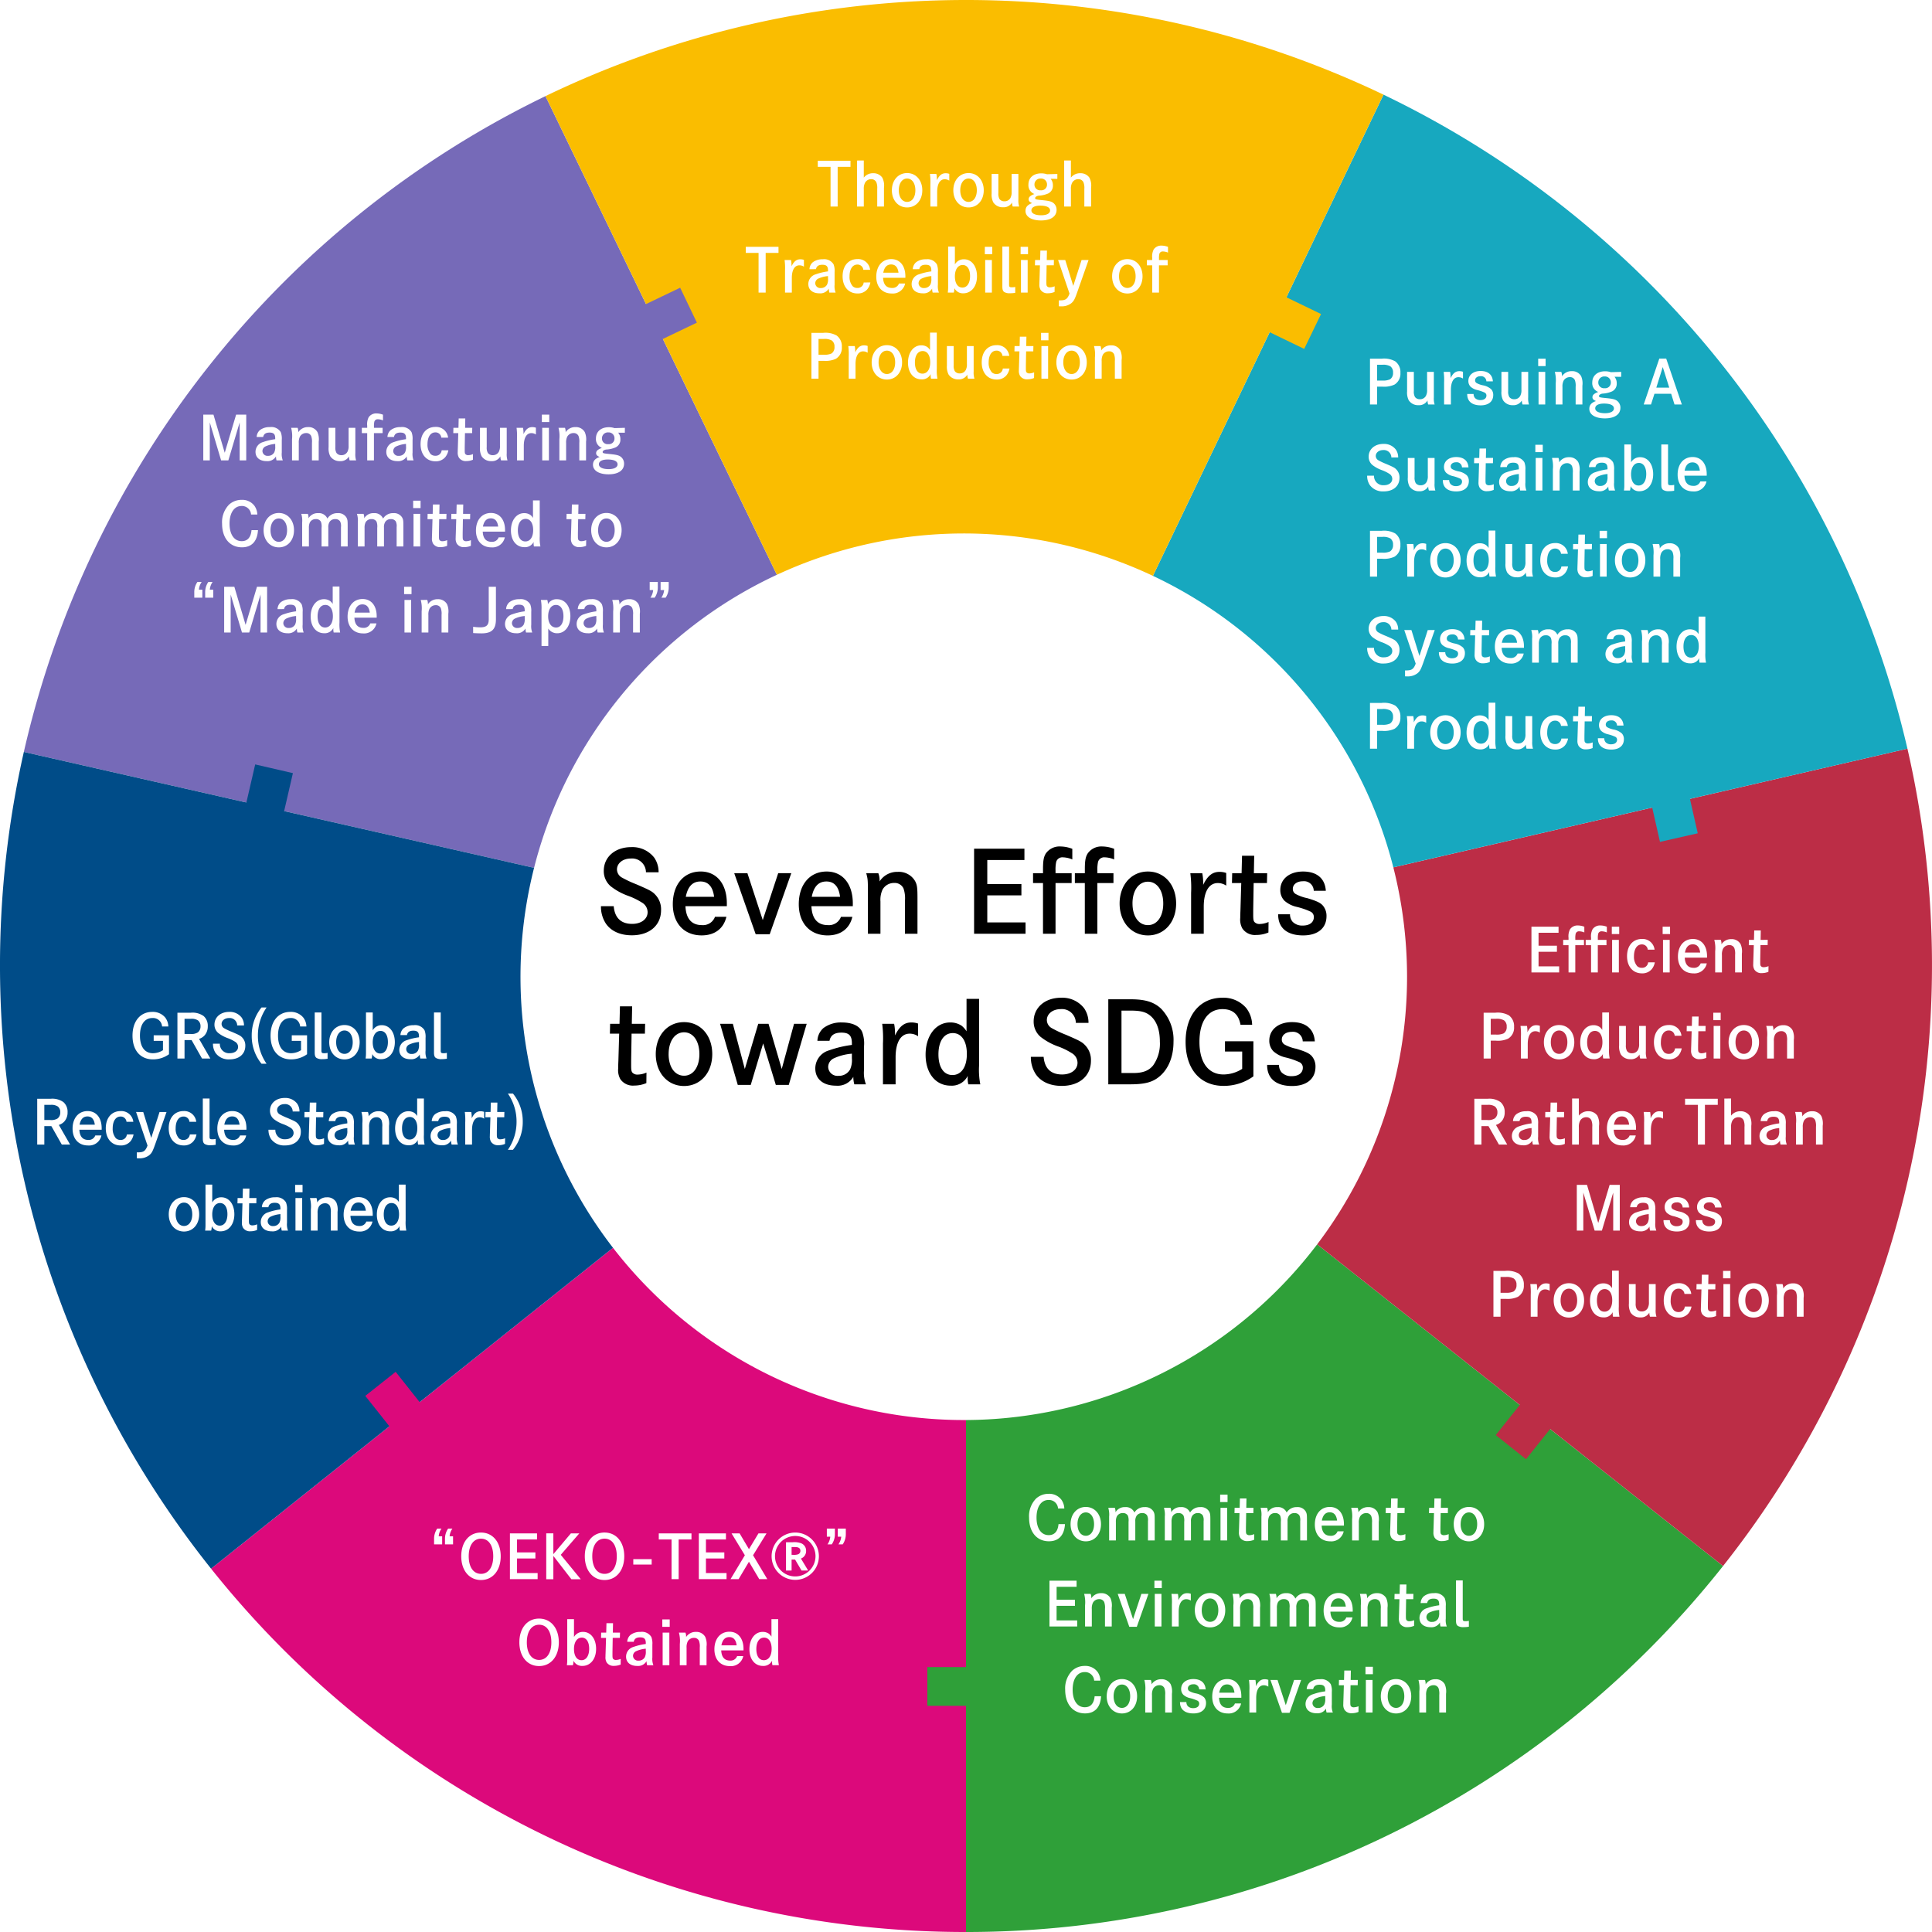
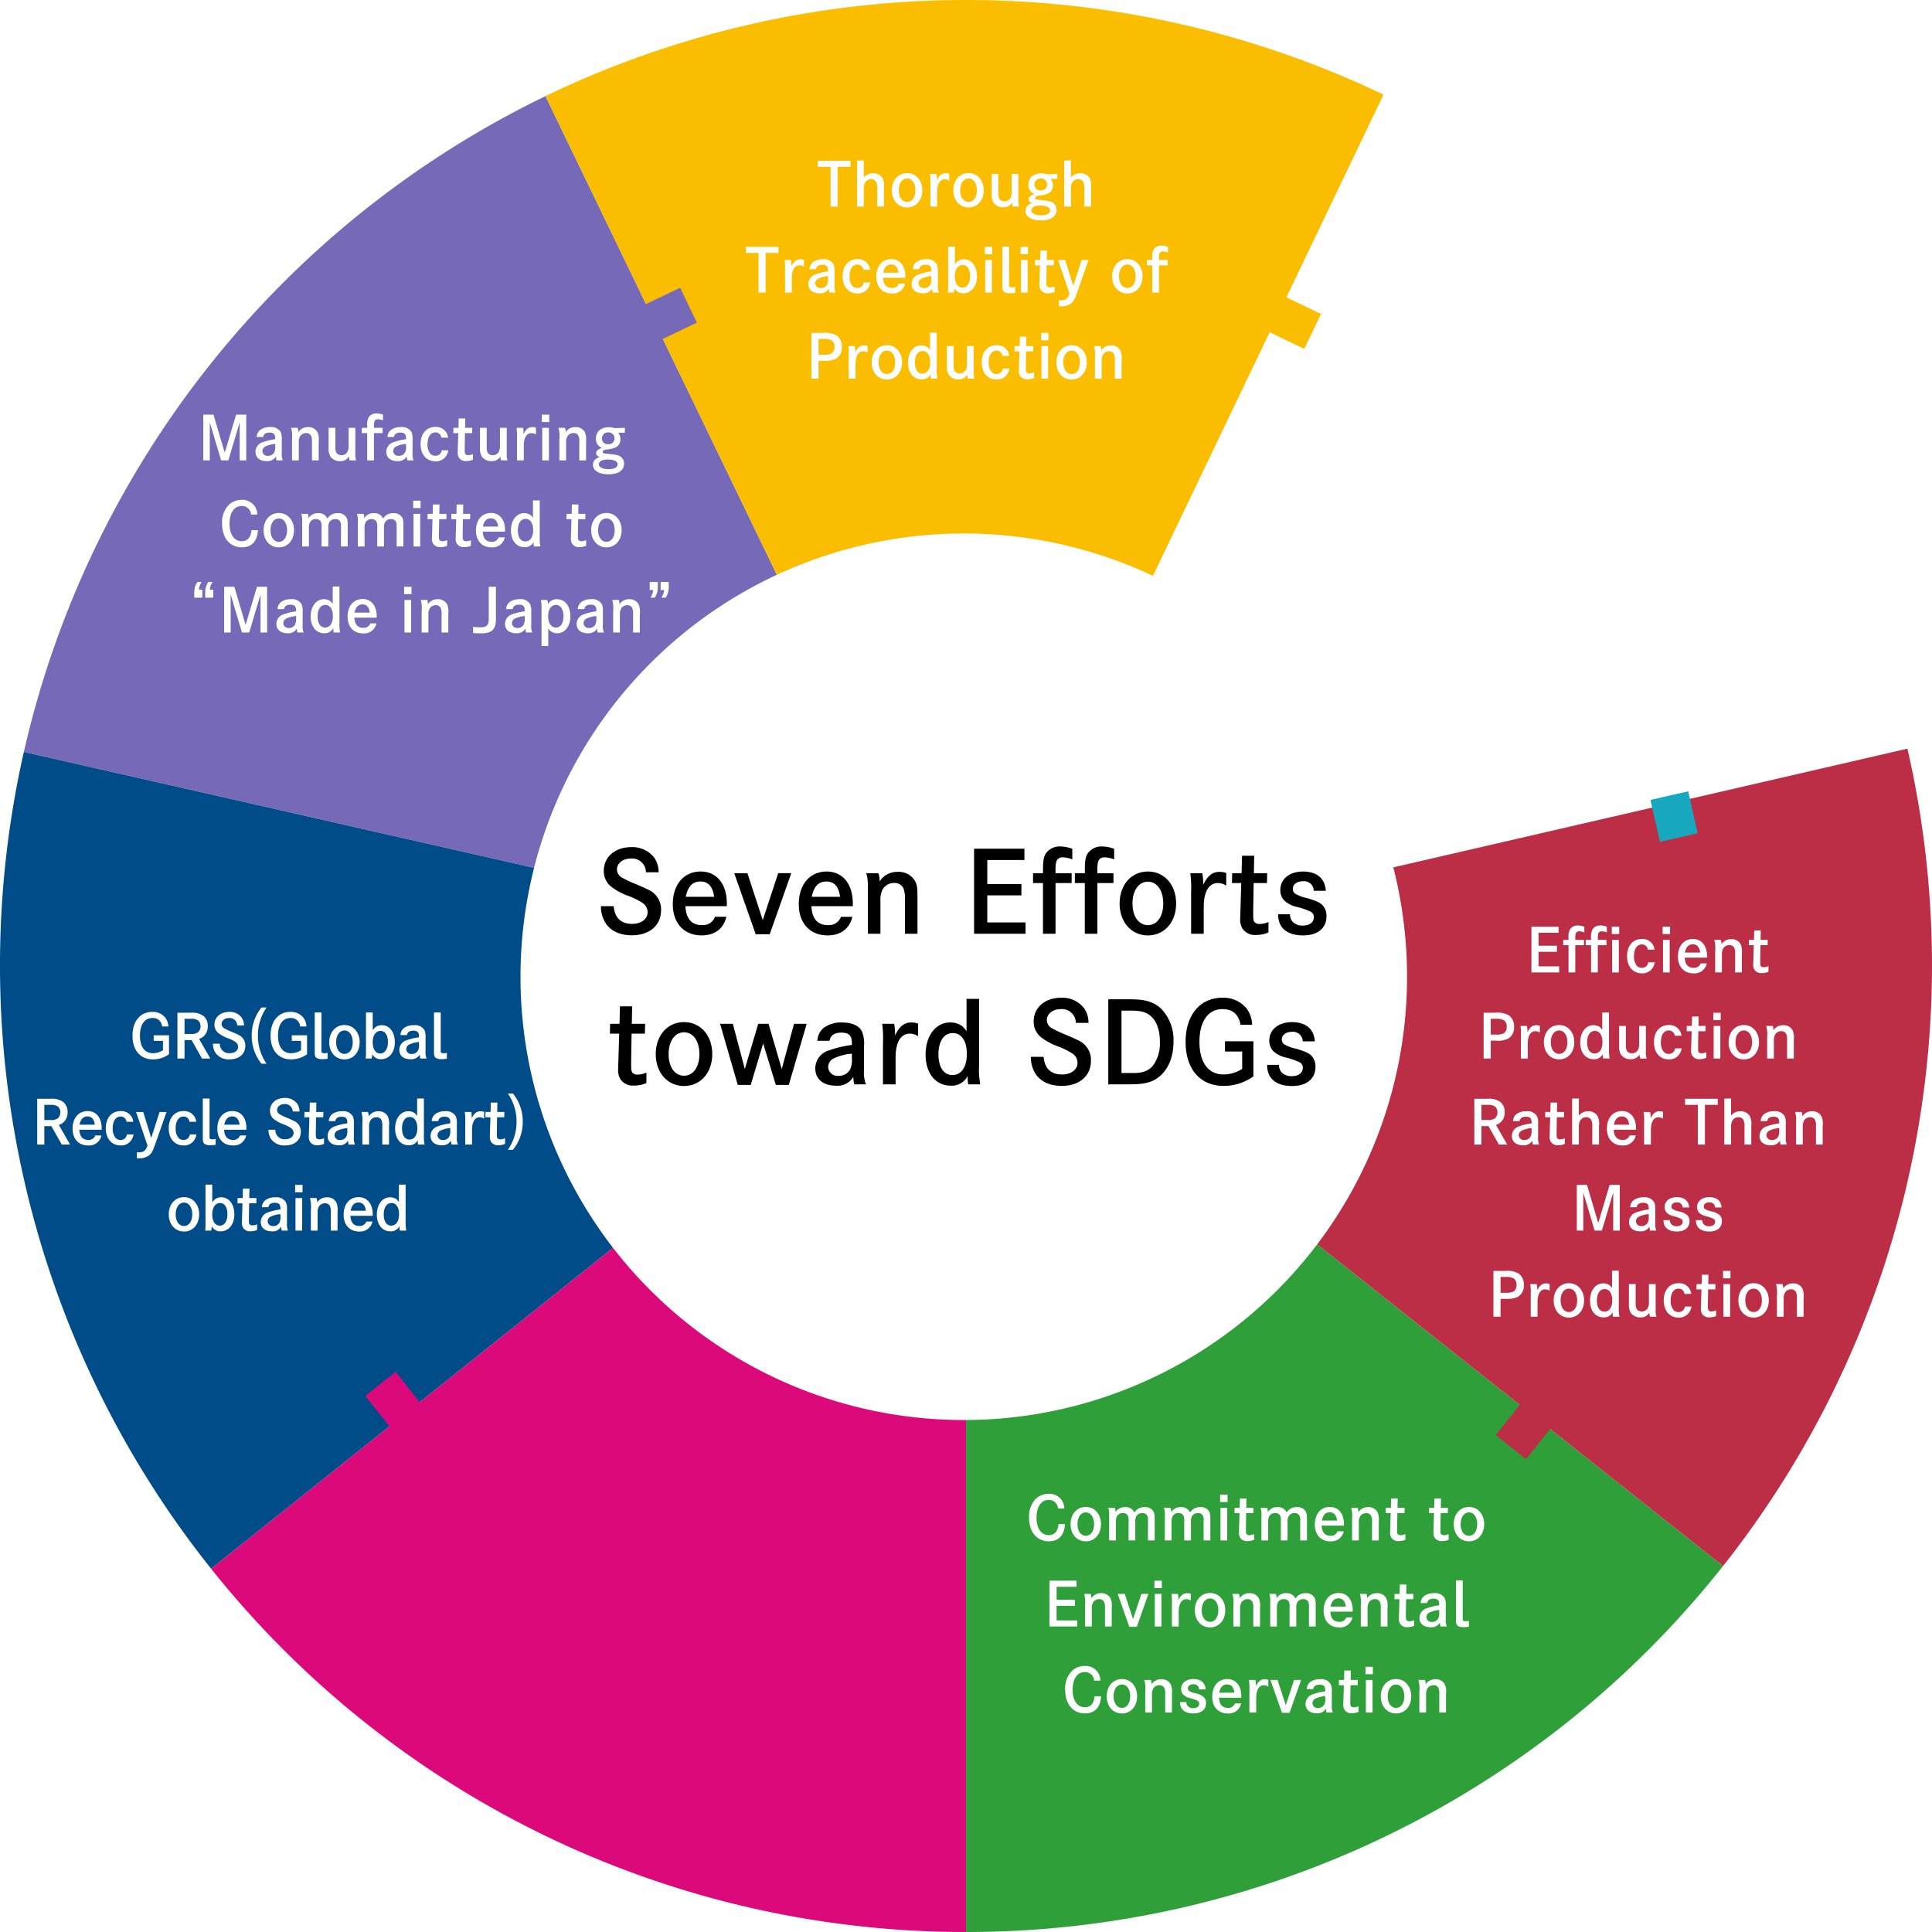
<svg xmlns="http://www.w3.org/2000/svg" width="449.001" height="449.001" viewBox="0 0 449.001 449.001">
  <defs>
    <filter id="パス_8831" x="112.002" y="115" width="224" height="224" filterUnits="userSpaceOnUse">
      <feOffset dy="3" input="SourceAlpha" />
      <feGaussianBlur stdDeviation="3" result="blur" />
      <feFlood flood-opacity="0.161" />
      <feComposite operator="in" in2="blur" />
      <feComposite in="SourceGraphic" />
    </filter>
  </defs>
  <g id="グループ_16251" data-name="グループ 16251" transform="translate(-105.999 -199)">
    <g id="グループ_16074" data-name="グループ 16074" transform="translate(-103.824 -498.999)">
      <path id="パス_8826" data-name="パス 8826" d="M231.473,480.911A224.068,224.068,0,0,1,56.027,396.469L231.473,256.411Z" transform="translate(202.851 666.089)" fill="#dc097b" />
      <path id="パス_8829" data-name="パス 8829" d="M6.329,177.929A224.923,224.923,0,0,1,127.559,25.511l97.729,202.164Z" transform="translate(209.035 694.825)" fill="#766ab8" />
      <g id="グループ_16072" data-name="グループ 16072">
        <path id="パス_8824" data-name="パス 8824" d="M432.35,395.858a224.083,224.083,0,0,1-175.938,85.053v-224.5Z" transform="translate(177.912 666.089)" fill="#2fa039" />
-         <path id="パス_8840" data-name="パス 8840" d="M0,0H11V9H0Z" transform="translate(425.338 1085.436)" fill="#2fa039" />
      </g>
      <g id="グループ_16071" data-name="グループ 16071">
        <path id="パス_8825" data-name="パス 8825" d="M475.2,198.719A224.953,224.953,0,0,1,432.35,388.678L256.412,249.231Z" transform="translate(177.912 673.269)" fill="#bc2d46" />
        <path id="パス_8846" data-name="パス 8846" d="M0,0H11V9H0Z" transform="translate(557.437 1031.51) rotate(-51.4)" fill="#bc2d46" />
      </g>
      <g id="グループ_16070" data-name="グループ 16070">
-         <path id="パス_8828" data-name="パス 8828" d="M475.2,177.114,256.412,227.626l97.024-202.5A224.941,224.941,0,0,1,475.2,177.114" transform="translate(177.912 694.874)" fill="#17a8bf" />
        <path id="パス_8845" data-name="パス 8845" d="M0,0H9V10H0Z" transform="translate(593.391 883.9) rotate(-12.8)" fill="#17a8bf" />
      </g>
      <g id="グループ_16069" data-name="グループ 16069">
        <path id="パス_8827" data-name="パス 8827" d="M144.79,22.336a224.977,224.977,0,0,1,194.754-.341L242.519,224.5Z" transform="translate(191.804 698)" fill="#fabd00" />
        <path id="パス_8844" data-name="パス 8844" d="M0,0H9V11H0Z" transform="translate(503.017 774.296) rotate(-64.2)" fill="#fabd00" />
      </g>
      <path id="パス_8843" data-name="パス 8843" d="M0,0H11V9H0Z" transform="translate(357.971 769.618) rotate(-25.6)" fill="#766ab8" />
      <g id="グループ_16073" data-name="グループ 16073">
        <path id="パス_8830" data-name="パス 8830" d="M49.053,389.4A224.865,224.865,0,0,1,5.54,199.594L224.5,249.34Z" transform="translate(209.823 673.16)" fill="#004c88" />
-         <path id="パス_8842" data-name="パス 8842" d="M0,0H10V9H0Z" transform="matrix(0.225, -0.974, 0.974, 0.225, 266.879, 885.393)" fill="#004c88" />
      </g>
      <path id="パス_8841" data-name="パス 8841" d="M0,0H9V10H0Z" transform="translate(294.718 1022.406) rotate(-38.402)" fill="#dc097b" />
      <rect id="長方形_4391" data-name="長方形 4391" width="449.001" height="449" transform="translate(209.823 698)" fill="none" />
    </g>
    <g transform="matrix(1, 0, 0, 1, 106, 199)" filter="url(#パス_8831)">
      <path id="パス_8831-2" data-name="パス 8831" d="M315.242,185.452a103.02,103.02,0,1,0,5.04,31.829,103.424,103.424,0,0,0-5.04-31.829" transform="translate(6.72 6.72)" fill="#fff" />
    </g>
    <path id="パス_8865" data-name="パス 8865" d="M-50.757-10.64V0h1.512V-8.834L-46.613,0h1.68L-42.3-8.834V0h1.526V-10.64h-2.352l-2.646,8.862-2.618-8.862Zm13.916,5.194c.14-.7.616-1.022,1.484-1.022.952,0,1.316.364,1.316,1.33v.21a13.509,13.509,0,0,0-2.842.672,2.355,2.355,0,0,0-1.736,2.268c0,1.33.994,2.156,2.59,2.156a2.271,2.271,0,0,0,2.17-1.106A3.375,3.375,0,0,0-33.733,0h1.456a4.062,4.062,0,0,1-.238-1.834V-4.788a4.176,4.176,0,0,0-.238-1.778,2.545,2.545,0,0,0-2.52-1.176,3.649,3.649,0,0,0-2.324.7,2.225,2.225,0,0,0-.756,1.6Zm2.8,2.184a2.845,2.845,0,0,1-.224,1.4,1.588,1.588,0,0,1-1.456.8A1.16,1.16,0,0,1-37.009-2.17a1.205,1.205,0,0,1,.728-1.092,6.655,6.655,0,0,1,2.24-.574Zm3.7-4.312a7.534,7.534,0,0,1,.21,2.646V0h1.568V-4.046A3.043,3.043,0,0,1-28.3-5.53a1.641,1.641,0,0,1,1.442-.826,1.214,1.214,0,0,1,1.176.686A3.81,3.81,0,0,1-25.5-4.1V0h1.568V-4.354a4.22,4.22,0,0,0-.294-2.226A2.349,2.349,0,0,0-26.4-7.742a2.613,2.613,0,0,0-2.282,1.2,2.412,2.412,0,0,0-.154-1.036Zm8.708,0v4.522A3.99,3.99,0,0,0-21.259-.98,2.592,2.592,0,0,0-18.977.168,2.228,2.228,0,0,0-16.891-.938,2.846,2.846,0,0,0-16.737,0h1.5a4.69,4.69,0,0,1-.182-1.666V-7.574h-1.568v4.158a2.735,2.735,0,0,1-.28,1.428,1.527,1.527,0,0,1-1.386.77A1.363,1.363,0,0,1-19.8-1.736a2.467,2.467,0,0,1-.266-1.372V-7.574Zm10.542,0V-7.91a4.443,4.443,0,0,1,.084-1.078.789.789,0,0,1,.812-.574,3.233,3.233,0,0,1,1.2.266v-1.33a4.3,4.3,0,0,0-1.5-.294,2.092,2.092,0,0,0-1.82.882,3.539,3.539,0,0,0-.35,1.988v.476h-1.246v1.232h1.246V0h1.568V-6.342h2.016V-7.574Zm4.648,2.128c.14-.7.616-1.022,1.484-1.022.952,0,1.316.364,1.316,1.33v.21a13.509,13.509,0,0,0-2.842.672A2.355,2.355,0,0,0-8.225-1.988c0,1.33.994,2.156,2.59,2.156A2.271,2.271,0,0,0-3.465-.938,3.375,3.375,0,0,0-3.339,0h1.456a4.062,4.062,0,0,1-.238-1.834V-4.788a4.176,4.176,0,0,0-.238-1.778,2.545,2.545,0,0,0-2.52-1.176,3.649,3.649,0,0,0-2.324.7,2.225,2.225,0,0,0-.756,1.6Zm2.8,2.184a2.845,2.845,0,0,1-.224,1.4,1.588,1.588,0,0,1-1.456.8A1.16,1.16,0,0,1-6.615-2.17a1.205,1.205,0,0,1,.728-1.092,6.655,6.655,0,0,1,2.24-.574Zm8.288.91A1.392,1.392,0,0,1,3.185-1.078,1.53,1.53,0,0,1,2.093-1.47a3.3,3.3,0,0,1-.742-2.3c0-1.68.7-2.744,1.82-2.744A1.338,1.338,0,0,1,4.557-5.292H6.139A2.8,2.8,0,0,0,3.213-7.784c-2.114,0-3.472,1.568-3.472,4C-.259-1.372,1.113.21,3.2.21A2.853,2.853,0,0,0,5.453-.728,3.443,3.443,0,0,0,6.2-2.352Zm5.446-5.222.042-2.184H8.6L8.547-7.574H7.371L7.343-6.342H8.505l-.1,3.36c-.028.742-.028.742-.028,1.008A2.284,2.284,0,0,0,8.645-.658a1.894,1.894,0,0,0,1.736.812,3.857,3.857,0,0,0,1.526-.308l.014-1.316a2.873,2.873,0,0,1-1.134.252.819.819,0,0,1-.63-.252c-.126-.154-.154-.364-.154-.9v-.546c0-.168.042-2.52.056-3.43h1.666l.028-1.232Zm3.458,0v4.522A3.99,3.99,0,0,0,13.923-.98,2.592,2.592,0,0,0,16.2.168,2.228,2.228,0,0,0,18.291-.938,2.846,2.846,0,0,0,18.445,0h1.5a4.69,4.69,0,0,1-.182-1.666V-7.574H18.193v4.158a2.735,2.735,0,0,1-.28,1.428,1.527,1.527,0,0,1-1.386.77,1.363,1.363,0,0,1-1.148-.518,2.467,2.467,0,0,1-.266-1.372V-7.574Zm8.5,0a14.206,14.206,0,0,1,.1,2.464V0h1.582V-3.374c0-1.876.644-2.968,1.764-2.968a1.881,1.881,0,0,1,1.05.322V-7.6a2.461,2.461,0,0,0-.84-.14c-.882,0-1.484.476-2.044,1.624v-.336a6.076,6.076,0,0,0-.112-1.12Zm5.964,0V0h1.554V-7.574Zm-.084-3.066v1.722h1.722V-10.64Zm3.864,3.066A7.534,7.534,0,0,1,32-4.928V0h1.568V-4.046a3.043,3.043,0,0,1,.266-1.484,1.641,1.641,0,0,1,1.442-.826,1.214,1.214,0,0,1,1.176.686A3.811,3.811,0,0,1,36.631-4.1V0H38.2V-4.354A4.22,4.22,0,0,0,37.9-6.58a2.349,2.349,0,0,0-2.17-1.162,2.613,2.613,0,0,0-2.282,1.2A2.412,2.412,0,0,0,33.3-7.574Zm15.428,0-2.408.07a4.274,4.274,0,0,0-1.316-.21c-1.834,0-3,1.022-3,2.632a2.162,2.162,0,0,0,1.386,2.17c-.98.378-1.344.714-1.344,1.232,0,.392.252.658.826.882-1.078.378-1.554.938-1.554,1.82,0,1.344,1.4,2.212,3.612,2.212,2.268,0,3.612-.924,3.612-2.464a2,2,0,0,0-.742-1.6c-.49-.364-1.022-.5-2.632-.658-1.456-.14-1.6-.182-1.6-.49,0-.238.35-.476.8-.546a6.38,6.38,0,0,0,2.24-.518,1.96,1.96,0,0,0,1.078-1.876,2.287,2.287,0,0,0-.518-1.526l1.554.014ZM43.379-6.51a1.353,1.353,0,0,1,1.428,1.4,1.3,1.3,0,0,1-1.456,1.33A1.305,1.305,0,0,1,41.895-5.1,1.379,1.379,0,0,1,43.379-6.51Zm-.154,6.3c1.47,0,2.3.406,2.3,1.134,0,.686-.8,1.106-2.072,1.106C42.063,2.03,41.181,1.6,41.181.9S41.951-.21,43.225-.21ZM-38.2,12.58a3.743,3.743,0,0,0-.658-2.016,3.532,3.532,0,0,0-2.982-1.4,4.318,4.318,0,0,0-2.926,1.106,5.846,5.846,0,0,0-1.624,4.438c0,3.346,1.806,5.488,4.62,5.488,2.268,0,3.57-1.4,3.724-3.99h-1.5c-.154,1.694-.938,2.562-2.282,2.562-1.75,0-2.828-1.568-2.828-4.074s1.078-4.1,2.8-4.1a2.113,2.113,0,0,1,2.2,1.988Zm1.456,3.64c0,2.324,1.47,3.99,3.542,3.99s3.528-1.666,3.528-3.99-1.47-4-3.528-4S-36.743,13.882-36.743,16.22Zm1.61,0c0-1.624.784-2.73,1.932-2.73s1.918,1.106,1.918,2.73-.77,2.7-1.918,2.7S-35.133,17.83-35.133,16.22Zm7.154-3.794a5.406,5.406,0,0,1,.2,2.044V20h1.568V15.7a2.9,2.9,0,0,1,.2-1.232,1.5,1.5,0,0,1,1.428-.826,1.251,1.251,0,0,1,1.162.6,3.2,3.2,0,0,1,.154,1.428V20h1.568V15.618a2.257,2.257,0,0,1,.294-1.33,1.5,1.5,0,0,1,1.3-.644,1.27,1.27,0,0,1,1.148.532,2.464,2.464,0,0,1,.2,1.33V20H-17.2V15.478c0-1.5-.028-1.68-.266-2.17a2.165,2.165,0,0,0-2.058-1.05,2.667,2.667,0,0,0-2.394,1.26,2.12,2.12,0,0,0-2.128-1.26,2.452,2.452,0,0,0-2.254,1.19v-.056a2.593,2.593,0,0,0-.154-.966Zm12.936,0a5.406,5.406,0,0,1,.2,2.044V20h1.568V15.7a2.9,2.9,0,0,1,.2-1.232,1.5,1.5,0,0,1,1.428-.826,1.251,1.251,0,0,1,1.162.6,3.2,3.2,0,0,1,.154,1.428V20h1.568V15.618a2.257,2.257,0,0,1,.294-1.33,1.5,1.5,0,0,1,1.3-.644,1.27,1.27,0,0,1,1.148.532,2.464,2.464,0,0,1,.2,1.33V20h1.568V15.478c0-1.5-.028-1.68-.266-2.17a2.165,2.165,0,0,0-2.058-1.05,2.667,2.667,0,0,0-2.394,1.26,2.12,2.12,0,0,0-2.128-1.26,2.452,2.452,0,0,0-2.254,1.19v-.056a2.593,2.593,0,0,0-.154-.966Zm13.146,0V20H-.343V12.426ZM-1.981,9.36v1.722H-.259V9.36ZM4.1,12.426l.042-2.184H2.611l-.056,2.184H1.379l-.028,1.232H2.513l-.1,3.36c-.028.742-.028.742-.028,1.008a2.284,2.284,0,0,0,.266,1.316,1.894,1.894,0,0,0,1.736.812,3.857,3.857,0,0,0,1.526-.308l.014-1.316a2.873,2.873,0,0,1-1.134.252.819.819,0,0,1-.63-.252c-.126-.154-.154-.364-.154-.9v-.546c0-.168.042-2.52.056-3.43H5.733l.028-1.232Zm5.516,0,.042-2.184H8.127l-.056,2.184H6.895l-.028,1.232H8.029l-.1,3.36c-.028.742-.028.742-.028,1.008a2.284,2.284,0,0,0,.266,1.316,1.894,1.894,0,0,0,1.736.812,3.857,3.857,0,0,0,1.526-.308l.014-1.316a2.873,2.873,0,0,1-1.134.252.819.819,0,0,1-.63-.252c-.126-.154-.154-.364-.154-.9v-.546c0-.168.042-2.52.056-3.43h1.666l.028-1.232Zm9.758,4.13v-.35c0-2.436-1.274-3.99-3.276-3.99-2.1,0-3.486,1.624-3.486,4.088,0,2.38,1.4,3.906,3.612,3.906a2.922,2.922,0,0,0,3.094-2.324H17.885a1.6,1.6,0,0,1-1.624,1.036c-1.3,0-2-.8-2.072-2.366ZM14.231,15.38c.252-1.288.854-1.918,1.834-1.918s1.554.658,1.708,1.918ZM27.433,9.3H25.865v4.06a2.825,2.825,0,0,0-.6-.686,2.507,2.507,0,0,0-1.442-.42c-1.806,0-3.08,1.666-3.08,4.032,0,2.324,1.26,3.878,3.136,3.878a2.229,2.229,0,0,0,2.142-1.232,2.7,2.7,0,0,0-.014.322,3.007,3.007,0,0,0,.084.742h1.5a9.517,9.517,0,0,1-.154-2.324Zm-3.29,4.284c1.092,0,1.764.994,1.764,2.618s-.7,2.632-1.806,2.632-1.75-.98-1.75-2.59C22.351,14.61,23.037,13.588,24.143,13.588Zm12.25-1.162.042-2.184H34.909l-.056,2.184H33.677l-.028,1.232h1.162l-.1,3.36c-.028.742-.028.742-.028,1.008a2.284,2.284,0,0,0,.266,1.316,1.894,1.894,0,0,0,1.736.812,3.857,3.857,0,0,0,1.526-.308l.014-1.316a2.873,2.873,0,0,1-1.134.252.819.819,0,0,1-.63-.252c-.126-.154-.154-.364-.154-.9v-.546c0-.168.042-2.52.056-3.43h1.666l.028-1.232Zm3,3.794c0,2.324,1.47,3.99,3.542,3.99s3.528-1.666,3.528-3.99-1.47-4-3.528-4S39.389,13.882,39.389,16.22Zm1.61,0c0-1.624.784-2.73,1.932-2.73s1.918,1.106,1.918,2.73-.77,2.7-1.918,2.7S41,17.83,41,16.22ZM-49.238,30.032a3.6,3.6,0,0,1,.644-1.778h-.994a4.127,4.127,0,0,0-.728,2.394v1.26h1.876V30.032Zm-2.534,0a3.467,3.467,0,0,1,.644-1.778h-.994a4.127,4.127,0,0,0-.728,2.394v1.26h1.876V30.032Zm5.866-.672V40h1.512V31.166L-41.762,40h1.68l2.632-8.834V40h1.526V29.36h-2.352l-2.646,8.862L-43.54,29.36Zm13.916,5.194c.14-.7.616-1.022,1.484-1.022.952,0,1.316.364,1.316,1.33v.21a13.51,13.51,0,0,0-2.842.672,2.355,2.355,0,0,0-1.736,2.268c0,1.33.994,2.156,2.59,2.156a2.271,2.271,0,0,0,2.17-1.106,3.375,3.375,0,0,0,.126.938h1.456a4.062,4.062,0,0,1-.238-1.834V35.212a4.176,4.176,0,0,0-.238-1.778,2.545,2.545,0,0,0-2.52-1.176,3.649,3.649,0,0,0-2.324.7,2.225,2.225,0,0,0-.756,1.6Zm2.8,2.184a2.845,2.845,0,0,1-.224,1.4,1.588,1.588,0,0,1-1.456.8,1.16,1.16,0,0,1-1.288-1.106,1.205,1.205,0,0,1,.728-1.092,6.655,6.655,0,0,1,2.24-.574ZM-19.11,29.3h-1.568v4.06a2.825,2.825,0,0,0-.6-.686,2.507,2.507,0,0,0-1.442-.42c-1.806,0-3.08,1.666-3.08,4.032,0,2.324,1.26,3.878,3.136,3.878a2.229,2.229,0,0,0,2.142-1.232,2.7,2.7,0,0,0-.014.322,3.007,3.007,0,0,0,.084.742h1.5a9.517,9.517,0,0,1-.154-2.324Zm-3.29,4.284c1.092,0,1.764.994,1.764,2.618s-.7,2.632-1.806,2.632-1.75-.98-1.75-2.59C-24.192,34.61-23.506,33.588-22.4,33.588Zm11.942,2.968v-.35c0-2.436-1.274-3.99-3.276-3.99-2.1,0-3.486,1.624-3.486,4.088,0,2.38,1.4,3.906,3.612,3.906a2.922,2.922,0,0,0,3.094-2.324h-1.428a1.6,1.6,0,0,1-1.624,1.036c-1.3,0-2-.8-2.072-2.366ZM-15.6,35.38c.252-1.288.854-1.918,1.834-1.918s1.554.658,1.708,1.918ZM-4,32.426V40H-2.45V32.426Zm-.084-3.066v1.722h1.722V29.36Zm3.864,3.066a7.534,7.534,0,0,1,.21,2.646V40H1.554V35.954A3.043,3.043,0,0,1,1.82,34.47a1.641,1.641,0,0,1,1.442-.826,1.214,1.214,0,0,1,1.176.686A3.81,3.81,0,0,1,4.62,35.9V40H6.188V35.646a4.22,4.22,0,0,0-.294-2.226,2.349,2.349,0,0,0-2.17-1.162,2.613,2.613,0,0,0-2.282,1.2,2.412,2.412,0,0,0-.154-1.036Zm12.18,7.7c.364.028,1.4.07,1.932.07,2.394,0,3.36-.938,3.36-3.262V29.36H15.582v7.6c0,1.33-.546,1.834-1.974,1.834a12.824,12.824,0,0,1-1.652-.126Zm9.184-5.572c.14-.7.616-1.022,1.484-1.022.952,0,1.316.364,1.316,1.33v.21a13.51,13.51,0,0,0-2.842.672,2.355,2.355,0,0,0-1.736,2.268c0,1.33.994,2.156,2.59,2.156a2.271,2.271,0,0,0,2.17-1.106,3.375,3.375,0,0,0,.126.938H25.7a4.062,4.062,0,0,1-.238-1.834V35.212a4.176,4.176,0,0,0-.238-1.778,2.545,2.545,0,0,0-2.52-1.176,3.649,3.649,0,0,0-2.324.7,2.225,2.225,0,0,0-.756,1.6Zm2.8,2.184a2.845,2.845,0,0,1-.224,1.4,1.588,1.588,0,0,1-1.456.8,1.16,1.16,0,0,1-1.288-1.106,1.205,1.205,0,0,1,.728-1.092,6.655,6.655,0,0,1,2.24-.574Zm3.906,6.4h1.568v-4.06a2.416,2.416,0,0,0,2.1,1.092c1.778,0,3.038-1.638,3.038-3.976s-1.26-3.934-3.108-3.934A2.28,2.28,0,0,0,29.33,33.42a2.987,2.987,0,0,0-.14-.994H27.706a10.683,10.683,0,0,1,.14,2.338Zm3.388-4.3c-1.12,0-1.848-1.022-1.848-2.59,0-1.624.714-2.66,1.82-2.66,1.078,0,1.736,1.008,1.736,2.632S32.284,38.838,31.234,38.838Zm6.552-4.284c.14-.7.616-1.022,1.484-1.022.952,0,1.316.364,1.316,1.33v.21a13.51,13.51,0,0,0-2.842.672,2.355,2.355,0,0,0-1.736,2.268c0,1.33.994,2.156,2.59,2.156a2.271,2.271,0,0,0,2.17-1.106,3.375,3.375,0,0,0,.126.938H42.35a4.062,4.062,0,0,1-.238-1.834V35.212a4.176,4.176,0,0,0-.238-1.778,2.545,2.545,0,0,0-2.52-1.176,3.649,3.649,0,0,0-2.324.7,2.225,2.225,0,0,0-.756,1.6Zm2.8,2.184a2.845,2.845,0,0,1-.224,1.4,1.588,1.588,0,0,1-1.456.8,1.16,1.16,0,0,1-1.288-1.106,1.205,1.205,0,0,1,.728-1.092,6.655,6.655,0,0,1,2.24-.574Zm3.7-4.312a7.534,7.534,0,0,1,.21,2.646V40H46.06V35.954a3.043,3.043,0,0,1,.266-1.484,1.641,1.641,0,0,1,1.442-.826,1.214,1.214,0,0,1,1.176.686,3.811,3.811,0,0,1,.182,1.568V40h1.568V35.646A4.22,4.22,0,0,0,50.4,33.42a2.349,2.349,0,0,0-2.17-1.162,2.613,2.613,0,0,0-2.282,1.2,2.412,2.412,0,0,0-.154-1.036Zm9.506-2.3a3.6,3.6,0,0,1-.644,1.778h.994a4.157,4.157,0,0,0,.728-2.394v-1.26H52.99V30.13Zm2.548,0a3.738,3.738,0,0,1-.644,1.778h.994a4.245,4.245,0,0,0,.714-2.394v-1.26H55.524V30.13Z" transform="translate(204 306)" fill="#fff" />
    <path id="パス_8866" data-name="パス 8866" d="M-31.283-5.39V-4.1h2.156v2.17a4.417,4.417,0,0,1-2.324.7c-1.918,0-3.024-1.5-3.024-4.088,0-2.562,1.078-4.088,2.884-4.088a2.091,2.091,0,0,1,2.254,1.96h1.456a3.548,3.548,0,0,0-.756-2.114A3.75,3.75,0,0,0-31.6-10.836c-2.8,0-4.606,2.17-4.606,5.516C-36.211-1.9-34.391.2-31.451.2a6.341,6.341,0,0,0,3.724-1.19v-4.4Zm5.516-5.25V0h1.652V-4.284h1.638L-20.055,0h1.932l-2.618-4.564a2.9,2.9,0,0,0,1.3-.826,3.137,3.137,0,0,0,.728-2.128,2.977,2.977,0,0,0-.952-2.338,4.43,4.43,0,0,0-3.024-.784Zm1.652,4.928V-9.226h1.442a2.7,2.7,0,0,1,1.694.378A1.679,1.679,0,0,1-20.4-7.5a1.758,1.758,0,0,1-.616,1.428,2.772,2.772,0,0,1-1.75.364ZM-10.3-7.686a3.169,3.169,0,0,0-.546-1.834,3.45,3.45,0,0,0-2.884-1.316c-2.016,0-3.43,1.232-3.43,2.968A2.487,2.487,0,0,0-16.3-5.95a7.733,7.733,0,0,0,2.184,1.2,8.863,8.863,0,0,1,1.75.854,1.405,1.405,0,0,1,.7,1.19c0,.868-.8,1.47-1.932,1.47a2.126,2.126,0,0,1-2.31-2.212h-1.6a3.828,3.828,0,0,0,.63,2.2A3.759,3.759,0,0,0-13.643.2c2.212,0,3.654-1.246,3.654-3.15a2.639,2.639,0,0,0-.686-1.89c-.406-.448-.672-.588-2.422-1.344a14.136,14.136,0,0,1-1.82-.854,1.175,1.175,0,0,1-.588-.994c0-.784.742-1.372,1.736-1.372a1.737,1.737,0,0,1,1.89,1.722Zm4.074-4.172A10.18,10.18,0,0,0-8.5-5.32,10.18,10.18,0,0,0-6.223,1.218h1.176A11.36,11.36,0,0,1-7.063-5.32a11.36,11.36,0,0,1,2.016-6.538ZM.805-5.39V-4.1H2.961v2.17a4.417,4.417,0,0,1-2.324.7c-1.918,0-3.024-1.5-3.024-4.088,0-2.562,1.078-4.088,2.884-4.088a2.091,2.091,0,0,1,2.254,1.96H4.207a3.548,3.548,0,0,0-.756-2.114A3.75,3.75,0,0,0,.483-10.836c-2.8,0-4.606,2.17-4.606,5.516C-4.123-1.9-2.3.2.637.2A6.341,6.341,0,0,0,4.361-.994v-4.4Zm6.9-5.306H6.139v9.282c0,.714.112,1.036.42,1.274A2.4,2.4,0,0,0,7.931.154a7.176,7.176,0,0,0,1.2-.1V-1.316a3.1,3.1,0,0,1-.8.084c-.518,0-.63-.1-.63-.616ZM9.513-3.78c0,2.324,1.47,3.99,3.542,3.99s3.528-1.666,3.528-3.99-1.47-4-3.528-4S9.513-6.118,9.513-3.78Zm1.61,0c0-1.624.784-2.73,1.932-2.73S14.973-5.4,14.973-3.78s-.77,2.7-1.918,2.7S11.123-2.17,11.123-3.78Zm6.93-6.916v9.268A9.5,9.5,0,0,1,17.969,0h1.4a3.784,3.784,0,0,0,.14-1.036,2.18,2.18,0,0,0,2.058,1.2c1.89,0,3.192-1.624,3.192-3.962s-1.246-3.948-3.024-3.948a2.37,2.37,0,0,0-2.114,1.19V-10.7Zm3.374,4.284c1.064,0,1.722.98,1.722,2.59s-.686,2.66-1.778,2.66-1.75-1.008-1.75-2.6S20.321-6.412,21.427-6.412Zm6.146.966c.14-.7.616-1.022,1.484-1.022.952,0,1.316.364,1.316,1.33v.21a13.509,13.509,0,0,0-2.842.672A2.355,2.355,0,0,0,25.8-1.988c0,1.33.994,2.156,2.59,2.156a2.271,2.271,0,0,0,2.17-1.106A3.375,3.375,0,0,0,30.681,0h1.456A4.062,4.062,0,0,1,31.9-1.834V-4.788a4.176,4.176,0,0,0-.238-1.778,2.545,2.545,0,0,0-2.52-1.176,3.649,3.649,0,0,0-2.324.7,2.225,2.225,0,0,0-.756,1.6Zm2.8,2.184a2.845,2.845,0,0,1-.224,1.4,1.588,1.588,0,0,1-1.456.8A1.16,1.16,0,0,1,27.405-2.17a1.205,1.205,0,0,1,.728-1.092,6.655,6.655,0,0,1,2.24-.574ZM35.427-10.7H33.859v9.282c0,.714.112,1.036.42,1.274a2.4,2.4,0,0,0,1.372.294,7.176,7.176,0,0,0,1.2-.1V-1.316a3.1,3.1,0,0,1-.8.084c-.518,0-.63-.1-.63-.616ZM-58.352,9.36V20H-56.7V15.716h1.638L-52.64,20h1.932l-2.618-4.564a2.9,2.9,0,0,0,1.3-.826,3.137,3.137,0,0,0,.728-2.128,2.977,2.977,0,0,0-.952-2.338,4.43,4.43,0,0,0-3.024-.784Zm1.652,4.928V10.774h1.442a2.7,2.7,0,0,1,1.694.378A1.679,1.679,0,0,1-52.99,12.5a1.758,1.758,0,0,1-.616,1.428,2.772,2.772,0,0,1-1.75.364Zm13.328,2.268v-.35c0-2.436-1.274-3.99-3.276-3.99-2.1,0-3.486,1.624-3.486,4.088,0,2.38,1.4,3.906,3.612,3.906a2.922,2.922,0,0,0,3.094-2.324h-1.428a1.6,1.6,0,0,1-1.624,1.036c-1.3,0-2-.8-2.072-2.366ZM-48.51,15.38c.252-1.288.854-1.918,1.834-1.918s1.554.658,1.708,1.918Zm10.99,2.268a1.392,1.392,0,0,1-1.456,1.274,1.53,1.53,0,0,1-1.092-.392,3.3,3.3,0,0,1-.742-2.3c0-1.68.7-2.744,1.82-2.744A1.338,1.338,0,0,1-37.6,14.708h1.582a2.8,2.8,0,0,0-2.926-2.492c-2.114,0-3.472,1.568-3.472,4,0,2.408,1.372,3.99,3.458,3.99a2.853,2.853,0,0,0,2.254-.938,3.443,3.443,0,0,0,.742-1.624Zm2.142-5.222,2.66,7.8c-.476,1.274-.91,1.582-2.226,1.582H-35.2v1.372c.224.014.406.014.518.014a3.636,3.636,0,0,0,2.338-.7c.63-.518.826-.9,1.512-2.856l2.534-7.21h-1.624l-1.932,6.02-1.862-6.02Zm12.488,5.222a1.392,1.392,0,0,1-1.456,1.274,1.53,1.53,0,0,1-1.092-.392,3.3,3.3,0,0,1-.742-2.3c0-1.68.7-2.744,1.82-2.744a1.338,1.338,0,0,1,1.386,1.218h1.582a2.8,2.8,0,0,0-2.926-2.492c-2.114,0-3.472,1.568-3.472,4,0,2.408,1.372,3.99,3.458,3.99a2.853,2.853,0,0,0,2.254-.938,3.443,3.443,0,0,0,.742-1.624ZM-18.3,9.3h-1.568v9.282c0,.714.112,1.036.42,1.274a2.4,2.4,0,0,0,1.372.294,7.176,7.176,0,0,0,1.2-.1V18.684a3.1,3.1,0,0,1-.8.084c-.518,0-.63-.1-.63-.616Zm8.568,7.252v-.35c0-2.436-1.274-3.99-3.276-3.99-2.1,0-3.486,1.624-3.486,4.088,0,2.38,1.4,3.906,3.612,3.906a2.922,2.922,0,0,0,3.094-2.324h-1.428a1.6,1.6,0,0,1-1.624,1.036c-1.3,0-2-.8-2.072-2.366Zm-5.138-1.176c.252-1.288.854-1.918,1.834-1.918s1.554.658,1.708,1.918ZM2.6,12.314a3.169,3.169,0,0,0-.546-1.834A3.45,3.45,0,0,0-.826,9.164c-2.016,0-3.43,1.232-3.43,2.968A2.487,2.487,0,0,0-3.4,14.05a7.733,7.733,0,0,0,2.184,1.2,8.863,8.863,0,0,1,1.75.854,1.405,1.405,0,0,1,.7,1.19c0,.868-.8,1.47-1.932,1.47a2.126,2.126,0,0,1-2.31-2.212h-1.6a3.828,3.828,0,0,0,.63,2.2A3.759,3.759,0,0,0-.742,20.2c2.212,0,3.654-1.246,3.654-3.15a2.639,2.639,0,0,0-.686-1.89c-.406-.448-.672-.588-2.422-1.344a14.136,14.136,0,0,1-1.82-.854,1.175,1.175,0,0,1-.588-.994c0-.784.742-1.372,1.736-1.372a1.737,1.737,0,0,1,1.89,1.722Zm3.878.112.042-2.184H5l-.056,2.184H3.766l-.028,1.232H4.9l-.1,3.36c-.028.742-.028.742-.028,1.008a2.284,2.284,0,0,0,.266,1.316,1.894,1.894,0,0,0,1.736.812A3.857,3.857,0,0,0,8.3,19.846l.014-1.316a2.873,2.873,0,0,1-1.134.252.819.819,0,0,1-.63-.252c-.126-.154-.154-.364-.154-.9v-.546c0-.168.042-2.52.056-3.43H8.12l.028-1.232Zm4.438,2.128c.14-.7.616-1.022,1.484-1.022.952,0,1.316.364,1.316,1.33v.21a13.509,13.509,0,0,0-2.842.672,2.355,2.355,0,0,0-1.736,2.268c0,1.33.994,2.156,2.59,2.156a2.271,2.271,0,0,0,2.17-1.106,3.375,3.375,0,0,0,.126.938h1.456a4.062,4.062,0,0,1-.238-1.834V15.212a4.176,4.176,0,0,0-.238-1.778,2.545,2.545,0,0,0-2.52-1.176,3.649,3.649,0,0,0-2.324.7,2.225,2.225,0,0,0-.756,1.6Zm2.8,2.184a2.845,2.845,0,0,1-.224,1.4,1.588,1.588,0,0,1-1.456.8,1.16,1.16,0,0,1-1.288-1.106,1.205,1.205,0,0,1,.728-1.092,6.655,6.655,0,0,1,2.24-.574ZM17,12.426a7.534,7.534,0,0,1,.21,2.646V20h1.568V15.954a3.043,3.043,0,0,1,.266-1.484,1.641,1.641,0,0,1,1.442-.826,1.214,1.214,0,0,1,1.176.686A3.81,3.81,0,0,1,21.84,15.9V20h1.568V15.646a4.22,4.22,0,0,0-.294-2.226,2.349,2.349,0,0,0-2.17-1.162,2.613,2.613,0,0,0-2.282,1.2,2.412,2.412,0,0,0-.154-1.036ZM31.514,9.3H29.946v4.06a2.825,2.825,0,0,0-.6-.686,2.507,2.507,0,0,0-1.442-.42c-1.806,0-3.08,1.666-3.08,4.032,0,2.324,1.26,3.878,3.136,3.878A2.229,2.229,0,0,0,30.1,18.936a2.7,2.7,0,0,0-.014.322A3.007,3.007,0,0,0,30.17,20h1.5a9.517,9.517,0,0,1-.154-2.324Zm-3.29,4.284c1.092,0,1.764.994,1.764,2.618s-.7,2.632-1.806,2.632-1.75-.98-1.75-2.59C26.432,14.61,27.118,13.588,28.224,13.588Zm6.622.966c.14-.7.616-1.022,1.484-1.022.952,0,1.316.364,1.316,1.33v.21a13.509,13.509,0,0,0-2.842.672,2.355,2.355,0,0,0-1.736,2.268c0,1.33.994,2.156,2.59,2.156a2.271,2.271,0,0,0,2.17-1.106,3.375,3.375,0,0,0,.126.938H39.41a4.062,4.062,0,0,1-.238-1.834V15.212a4.176,4.176,0,0,0-.238-1.778,2.545,2.545,0,0,0-2.52-1.176,3.649,3.649,0,0,0-2.324.7,2.225,2.225,0,0,0-.756,1.6Zm2.8,2.184a2.845,2.845,0,0,1-.224,1.4,1.588,1.588,0,0,1-1.456.8,1.16,1.16,0,0,1-1.288-1.106,1.205,1.205,0,0,1,.728-1.092,6.655,6.655,0,0,1,2.24-.574Zm3.374-4.312a14.206,14.206,0,0,1,.1,2.464V20H42.7V16.626c0-1.876.644-2.968,1.764-2.968a1.881,1.881,0,0,1,1.05.322V12.4a2.461,2.461,0,0,0-.84-.14c-.882,0-1.484.476-2.044,1.624v-.336a6.076,6.076,0,0,0-.112-1.12Zm7.532,0,.042-2.184H47.068l-.056,2.184H45.836l-.028,1.232H46.97l-.1,3.36c-.028.742-.028.742-.028,1.008a2.284,2.284,0,0,0,.266,1.316,1.894,1.894,0,0,0,1.736.812,3.857,3.857,0,0,0,1.526-.308l.014-1.316a2.873,2.873,0,0,1-1.134.252.819.819,0,0,1-.63-.252c-.126-.154-.154-.364-.154-.9v-.546c0-.168.042-2.52.056-3.43H50.19l.028-1.232ZM51.03,8.142a11.36,11.36,0,0,1,2.016,6.538,11.36,11.36,0,0,1-2.016,6.538h1.176a10.18,10.18,0,0,0,2.282-6.538,10.18,10.18,0,0,0-2.282-6.538ZM-27.783,36.22c0,2.324,1.47,3.99,3.542,3.99s3.528-1.666,3.528-3.99-1.47-4-3.528-4S-27.783,33.882-27.783,36.22Zm1.61,0c0-1.624.784-2.73,1.932-2.73s1.918,1.106,1.918,2.73-.77,2.7-1.918,2.7S-26.173,37.83-26.173,36.22Zm6.93-6.916v9.268A9.5,9.5,0,0,1-19.327,40h1.4a3.784,3.784,0,0,0,.14-1.036,2.18,2.18,0,0,0,2.058,1.2c1.89,0,3.192-1.624,3.192-3.962s-1.246-3.948-3.024-3.948a2.37,2.37,0,0,0-2.114,1.19V29.3Zm3.374,4.284c1.064,0,1.722.98,1.722,2.59s-.686,2.66-1.778,2.66-1.75-1.008-1.75-2.6S-16.975,33.588-15.869,33.588Zm6.8-1.162.042-2.184h-1.526l-.056,2.184h-1.176l-.028,1.232h1.162l-.1,3.36c-.028.742-.028.742-.028,1.008a2.284,2.284,0,0,0,.266,1.316,1.894,1.894,0,0,0,1.736.812,3.857,3.857,0,0,0,1.526-.308l.014-1.316a2.873,2.873,0,0,1-1.134.252.819.819,0,0,1-.63-.252c-.126-.154-.154-.364-.154-.9v-.546c0-.168.042-2.52.056-3.43h1.666l.028-1.232Zm4.438,2.128c.14-.7.616-1.022,1.484-1.022.952,0,1.316.364,1.316,1.33v.21a13.51,13.51,0,0,0-2.842.672A2.355,2.355,0,0,0-6.4,38.012c0,1.33.994,2.156,2.59,2.156a2.271,2.271,0,0,0,2.17-1.106A3.375,3.375,0,0,0-1.519,40H-.063A4.062,4.062,0,0,1-.3,38.166V35.212a4.176,4.176,0,0,0-.238-1.778,2.545,2.545,0,0,0-2.52-1.176,3.649,3.649,0,0,0-2.324.7,2.225,2.225,0,0,0-.756,1.6Zm2.8,2.184a2.845,2.845,0,0,1-.224,1.4,1.588,1.588,0,0,1-1.456.8A1.16,1.16,0,0,1-4.795,37.83a1.205,1.205,0,0,1,.728-1.092,6.655,6.655,0,0,1,2.24-.574Zm3.5-4.312V40H3.227V32.426ZM1.589,29.36v1.722H3.311V29.36Zm3.444,3.066a7.534,7.534,0,0,1,.21,2.646V40H6.811V35.954a3.043,3.043,0,0,1,.266-1.484,1.641,1.641,0,0,1,1.442-.826A1.214,1.214,0,0,1,9.7,34.33,3.81,3.81,0,0,1,9.877,35.9V40h1.568V35.646a4.22,4.22,0,0,0-.294-2.226,2.349,2.349,0,0,0-2.17-1.162,2.613,2.613,0,0,0-2.282,1.2,2.412,2.412,0,0,0-.154-1.036Zm14.588,4.13v-.35c0-2.436-1.274-3.99-3.276-3.99-2.1,0-3.486,1.624-3.486,4.088,0,2.38,1.4,3.906,3.612,3.906a2.922,2.922,0,0,0,3.094-2.324H18.137a1.6,1.6,0,0,1-1.624,1.036c-1.3,0-2-.8-2.072-2.366ZM14.483,35.38c.252-1.288.854-1.918,1.834-1.918s1.554.658,1.708,1.918ZM27.265,29.3H25.7v4.06a2.825,2.825,0,0,0-.6-.686,2.507,2.507,0,0,0-1.442-.42c-1.806,0-3.08,1.666-3.08,4.032,0,2.324,1.26,3.878,3.136,3.878a2.229,2.229,0,0,0,2.142-1.232,2.7,2.7,0,0,0-.014.322,3.007,3.007,0,0,0,.084.742h1.5a9.517,9.517,0,0,1-.154-2.324Zm-3.29,4.284c1.092,0,1.764.994,1.764,2.618s-.7,2.632-1.806,2.632-1.75-.98-1.75-2.59C22.183,34.61,22.869,33.588,23.975,33.588Z" transform="translate(173 445)" fill="#fff" />
    <path id="パス_8864" data-name="パス 8864" d="M-34.447-10.64v1.414h2.968V0h1.652V-9.226h2.982V-10.64Zm9.128-.056V0h1.568V-4.018a3.029,3.029,0,0,1,.28-1.5,1.6,1.6,0,0,1,1.428-.84,1.28,1.28,0,0,1,1.2.7,3.534,3.534,0,0,1,.21,1.554V0h1.568V-4.354a4.007,4.007,0,0,0-.392-2.366,2.486,2.486,0,0,0-2.128-1.022,2.654,2.654,0,0,0-2.17,1.022V-10.7Zm8.092,6.916c0,2.324,1.47,3.99,3.542,3.99s3.528-1.666,3.528-3.99-1.47-4-3.528-4S-17.227-6.118-17.227-3.78Zm1.61,0c0-1.624.784-2.73,1.932-2.73s1.918,1.106,1.918,2.73-.77,2.7-1.918,2.7S-15.617-2.17-15.617-3.78Zm7.238-3.794a14.206,14.206,0,0,1,.1,2.464V0H-6.7V-3.374c0-1.876.644-2.968,1.764-2.968a1.881,1.881,0,0,1,1.05.322V-7.6a2.461,2.461,0,0,0-.84-.14c-.882,0-1.484.476-2.044,1.624v-.336a6.076,6.076,0,0,0-.112-1.12ZM-2.947-3.78C-2.947-1.456-1.477.21.595.21S4.123-1.456,4.123-3.78s-1.47-4-3.528-4S-2.947-6.118-2.947-3.78Zm1.61,0c0-1.624.784-2.73,1.932-2.73S2.513-5.4,2.513-3.78s-.77,2.7-1.918,2.7S-1.337-2.17-1.337-3.78ZM5.957-7.574v4.522A3.99,3.99,0,0,0,6.335-.98,2.592,2.592,0,0,0,8.617.168,2.228,2.228,0,0,0,10.7-.938,2.846,2.846,0,0,0,10.857,0h1.5a4.69,4.69,0,0,1-.182-1.666V-7.574H10.6v4.158a2.735,2.735,0,0,1-.28,1.428,1.527,1.527,0,0,1-1.386.77,1.363,1.363,0,0,1-1.148-.518,2.467,2.467,0,0,1-.266-1.372V-7.574Zm15.274,0-2.408.07a4.274,4.274,0,0,0-1.316-.21c-1.834,0-3,1.022-3,2.632A2.162,2.162,0,0,0,15.9-2.912c-.98.378-1.344.714-1.344,1.232,0,.392.252.658.826.882C14.3-.42,13.825.14,13.825,1.022c0,1.344,1.4,2.212,3.612,2.212,2.268,0,3.612-.924,3.612-2.464a2,2,0,0,0-.742-1.6c-.49-.364-1.022-.5-2.632-.658-1.456-.14-1.6-.182-1.6-.49,0-.238.35-.476.8-.546a6.38,6.38,0,0,0,2.24-.518,1.96,1.96,0,0,0,1.078-1.876,2.287,2.287,0,0,0-.518-1.526l1.554.014ZM17.395-6.51a1.353,1.353,0,0,1,1.428,1.4,1.3,1.3,0,0,1-1.456,1.33A1.305,1.305,0,0,1,15.911-5.1,1.379,1.379,0,0,1,17.395-6.51Zm-.154,6.3c1.47,0,2.3.406,2.3,1.134,0,.686-.8,1.106-2.072,1.106C16.079,2.03,15.2,1.6,15.2.9S15.967-.21,17.241-.21ZM22.813-10.7V0h1.568V-4.018a3.029,3.029,0,0,1,.28-1.5,1.6,1.6,0,0,1,1.428-.84,1.28,1.28,0,0,1,1.2.7A3.534,3.534,0,0,1,27.5-4.1V0h1.568V-4.354a4.007,4.007,0,0,0-.392-2.366,2.486,2.486,0,0,0-2.128-1.022,2.654,2.654,0,0,0-2.17,1.022V-10.7ZM-51.177,9.36v1.414h2.968V20h1.652V10.774h2.982V9.36Zm9.016,3.066a14.206,14.206,0,0,1,.1,2.464V20h1.582V16.626c0-1.876.644-2.968,1.764-2.968a1.881,1.881,0,0,1,1.05.322V12.4a2.461,2.461,0,0,0-.84-.14c-.882,0-1.484.476-2.044,1.624v-.336a6.076,6.076,0,0,0-.112-1.12Zm7.294,2.128c.14-.7.616-1.022,1.484-1.022.952,0,1.316.364,1.316,1.33v.21a13.509,13.509,0,0,0-2.842.672,2.355,2.355,0,0,0-1.736,2.268c0,1.33.994,2.156,2.59,2.156a2.271,2.271,0,0,0,2.17-1.106,3.375,3.375,0,0,0,.126.938H-30.3a4.062,4.062,0,0,1-.238-1.834V15.212a4.176,4.176,0,0,0-.238-1.778,2.545,2.545,0,0,0-2.52-1.176,3.649,3.649,0,0,0-2.324.7,2.225,2.225,0,0,0-.756,1.6Zm2.8,2.184a2.845,2.845,0,0,1-.224,1.4,1.588,1.588,0,0,1-1.456.8,1.16,1.16,0,0,1-1.288-1.106,1.205,1.205,0,0,1,.728-1.092,6.655,6.655,0,0,1,2.24-.574Zm8.288.91a1.392,1.392,0,0,1-1.456,1.274,1.53,1.53,0,0,1-1.092-.392,3.3,3.3,0,0,1-.742-2.3c0-1.68.7-2.744,1.82-2.744a1.338,1.338,0,0,1,1.386,1.218h1.582a2.8,2.8,0,0,0-2.926-2.492c-2.114,0-3.472,1.568-3.472,4,0,2.408,1.372,3.99,3.458,3.99a2.853,2.853,0,0,0,2.254-.938,3.443,3.443,0,0,0,.742-1.624Zm9.688-1.092v-.35c0-2.436-1.274-3.99-3.276-3.99-2.1,0-3.486,1.624-3.486,4.088,0,2.38,1.4,3.906,3.612,3.906a2.922,2.922,0,0,0,3.094-2.324h-1.428A1.6,1.6,0,0,1-17.2,18.922c-1.3,0-2-.8-2.072-2.366Zm-5.138-1.176c.252-1.288.854-1.918,1.834-1.918s1.554.658,1.708,1.918Zm8.372-.826c.14-.7.616-1.022,1.484-1.022.952,0,1.316.364,1.316,1.33v.21a13.509,13.509,0,0,0-2.842.672,2.355,2.355,0,0,0-1.736,2.268c0,1.33.994,2.156,2.59,2.156a2.271,2.271,0,0,0,2.17-1.106A3.375,3.375,0,0,0-7.749,20h1.456a4.062,4.062,0,0,1-.238-1.834V15.212a4.176,4.176,0,0,0-.238-1.778,2.545,2.545,0,0,0-2.52-1.176,3.649,3.649,0,0,0-2.324.7,2.225,2.225,0,0,0-.756,1.6Zm2.8,2.184a2.845,2.845,0,0,1-.224,1.4,1.588,1.588,0,0,1-1.456.8,1.16,1.16,0,0,1-1.288-1.106,1.205,1.205,0,0,1,.728-1.092,6.655,6.655,0,0,1,2.24-.574ZM-4.151,9.3v9.268A9.5,9.5,0,0,1-4.235,20h1.4a3.784,3.784,0,0,0,.14-1.036,2.18,2.18,0,0,0,2.058,1.2c1.89,0,3.192-1.624,3.192-3.962S1.309,12.258-.469,12.258a2.37,2.37,0,0,0-2.114,1.19V9.3Zm3.374,4.284c1.064,0,1.722.98,1.722,2.59s-.686,2.66-1.778,2.66-1.75-1.008-1.75-2.6S-1.883,13.588-.777,13.588Zm5.236-1.162V20H6.013V12.426ZM4.375,9.36v1.722H6.1V9.36ZM10.017,9.3H8.449v9.282c0,.714.112,1.036.42,1.274a2.4,2.4,0,0,0,1.372.294,7.176,7.176,0,0,0,1.2-.1V18.684a3.1,3.1,0,0,1-.8.084c-.518,0-.63-.1-.63-.616Zm2.758,3.122V20h1.554V12.426ZM12.691,9.36v1.722h1.722V9.36Zm6.076,3.066.042-2.184H17.283l-.056,2.184H16.051l-.028,1.232h1.162l-.1,3.36c-.028.742-.028.742-.028,1.008a2.284,2.284,0,0,0,.266,1.316,1.894,1.894,0,0,0,1.736.812,3.857,3.857,0,0,0,1.526-.308L20.6,18.53a2.873,2.873,0,0,1-1.134.252.819.819,0,0,1-.63-.252c-.126-.154-.154-.364-.154-.9v-.546c0-.168.042-2.52.056-3.43h1.666l.028-1.232Zm2.632,0,2.66,7.8c-.476,1.274-.91,1.582-2.226,1.582h-.252v1.372c.224.014.406.014.518.014a3.636,3.636,0,0,0,2.338-.7c.63-.518.826-.9,1.512-2.856l2.534-7.21H26.859l-1.932,6.02-1.862-6.02ZM33.957,16.22c0,2.324,1.47,3.99,3.542,3.99s3.528-1.666,3.528-3.99-1.47-4-3.528-4S33.957,13.882,33.957,16.22Zm1.61,0c0-1.624.784-2.73,1.932-2.73s1.918,1.106,1.918,2.73-.77,2.7-1.918,2.7S35.567,17.83,35.567,16.22Zm9.282-3.794V12.09a4.443,4.443,0,0,1,.084-1.078.789.789,0,0,1,.812-.574,3.233,3.233,0,0,1,1.2.266V9.374a4.3,4.3,0,0,0-1.5-.294,2.092,2.092,0,0,0-1.82.882,3.539,3.539,0,0,0-.35,1.988v.476H42.035v1.232h1.246V20h1.568V13.658h2.016V12.426ZM-35.924,29.36V40h1.652V35.856h1.2a5.709,5.709,0,0,0,2.842-.476,2.96,2.96,0,0,0,1.372-2.73,3.1,3.1,0,0,0-1.2-2.674,5.335,5.335,0,0,0-3.164-.616Zm1.652,5.082V30.774h1.2a3.338,3.338,0,0,1,1.89.364,1.7,1.7,0,0,1,.616,1.47,1.714,1.714,0,0,1-.686,1.54,3.836,3.836,0,0,1-1.778.294Zm6.916-2.016a14.206,14.206,0,0,1,.1,2.464V40h1.582V36.626c0-1.876.644-2.968,1.764-2.968a1.881,1.881,0,0,1,1.05.322V32.4a2.461,2.461,0,0,0-.84-.14c-.882,0-1.484.476-2.044,1.624v-.336a6.076,6.076,0,0,0-.112-1.12Zm5.432,3.794c0,2.324,1.47,3.99,3.542,3.99s3.528-1.666,3.528-3.99-1.47-4-3.528-4S-21.924,33.882-21.924,36.22Zm1.61,0c0-1.624.784-2.73,1.932-2.73s1.918,1.106,1.918,2.73-.77,2.7-1.918,2.7S-20.314,37.83-20.314,36.22ZM-6.79,29.3H-8.358v4.06a2.825,2.825,0,0,0-.6-.686,2.507,2.507,0,0,0-1.442-.42c-1.806,0-3.08,1.666-3.08,4.032,0,2.324,1.26,3.878,3.136,3.878A2.229,2.229,0,0,0-8.2,38.936a2.7,2.7,0,0,0-.014.322A3.007,3.007,0,0,0-8.134,40h1.5a9.517,9.517,0,0,1-.154-2.324Zm-3.29,4.284c1.092,0,1.764.994,1.764,2.618s-.7,2.632-1.806,2.632-1.75-.98-1.75-2.59C-11.872,34.61-11.186,33.588-10.08,33.588Zm5.642-1.162v4.522A3.99,3.99,0,0,0-4.06,39.02a2.592,2.592,0,0,0,2.282,1.148A2.228,2.228,0,0,0,.308,39.062,2.846,2.846,0,0,0,.462,40h1.5a4.69,4.69,0,0,1-.182-1.666V32.426H.21v4.158a2.735,2.735,0,0,1-.28,1.428,1.527,1.527,0,0,1-1.386.77A1.363,1.363,0,0,1-2.6,38.264a2.467,2.467,0,0,1-.266-1.372V32.426ZM8.554,37.648A1.392,1.392,0,0,1,7.1,38.922a1.53,1.53,0,0,1-1.092-.392,3.3,3.3,0,0,1-.742-2.3c0-1.68.7-2.744,1.82-2.744A1.338,1.338,0,0,1,8.47,34.708h1.582a2.8,2.8,0,0,0-2.926-2.492c-2.114,0-3.472,1.568-3.472,4,0,2.408,1.372,3.99,3.458,3.99a2.853,2.853,0,0,0,2.254-.938,3.443,3.443,0,0,0,.742-1.624ZM14,32.426l.042-2.184H12.516l-.056,2.184H11.284l-.028,1.232h1.162l-.1,3.36c-.028.742-.028.742-.028,1.008a2.284,2.284,0,0,0,.266,1.316,1.894,1.894,0,0,0,1.736.812,3.857,3.857,0,0,0,1.526-.308l.014-1.316a2.873,2.873,0,0,1-1.134.252.819.819,0,0,1-.63-.252c-.126-.154-.154-.364-.154-.9v-.546c0-.168.042-2.52.056-3.43h1.666l.028-1.232Zm3.528,0V40h1.554V32.426Zm-.084-3.066v1.722h1.722V29.36ZM21,36.22c0,2.324,1.47,3.99,3.542,3.99s3.528-1.666,3.528-3.99-1.47-4-3.528-4S21,33.882,21,36.22Zm1.61,0c0-1.624.784-2.73,1.932-2.73S26.46,34.6,26.46,36.22s-.77,2.7-1.918,2.7S22.61,37.83,22.61,36.22Zm7.14-3.794a7.534,7.534,0,0,1,.21,2.646V40h1.568V35.954a3.043,3.043,0,0,1,.266-1.484,1.641,1.641,0,0,1,1.442-.826,1.214,1.214,0,0,1,1.176.686,3.811,3.811,0,0,1,.182,1.568V40h1.568V35.646a4.22,4.22,0,0,0-.294-2.226,2.349,2.349,0,0,0-2.17-1.162,2.613,2.613,0,0,0-2.282,1.2,2.412,2.412,0,0,0-.154-1.036Z" transform="translate(330.5 247)" fill="#fff" />
    <path id="パス_8863" data-name="パス 8863" d="M1.386-10.64V0H3.038V-4.144h1.2A5.709,5.709,0,0,0,7.084-4.62,2.96,2.96,0,0,0,8.456-7.35a3.1,3.1,0,0,0-1.2-2.674,5.335,5.335,0,0,0-3.164-.616ZM3.038-5.558V-9.226h1.2a3.339,3.339,0,0,1,1.89.364,1.7,1.7,0,0,1,.616,1.47,1.714,1.714,0,0,1-.686,1.54,3.836,3.836,0,0,1-1.778.294ZM10.01-7.574v4.522A3.99,3.99,0,0,0,10.388-.98,2.592,2.592,0,0,0,12.67.168,2.228,2.228,0,0,0,14.756-.938,2.846,2.846,0,0,0,14.91,0h1.5a4.69,4.69,0,0,1-.182-1.666V-7.574H14.658v4.158a2.735,2.735,0,0,1-.28,1.428,1.527,1.527,0,0,1-1.386.77,1.363,1.363,0,0,1-1.148-.518,2.467,2.467,0,0,1-.266-1.372V-7.574Zm8.5,0a14.206,14.206,0,0,1,.1,2.464V0h1.582V-3.374c0-1.876.644-2.968,1.764-2.968A1.881,1.881,0,0,1,23-6.02V-7.6a2.461,2.461,0,0,0-.84-.14c-.882,0-1.484.476-2.044,1.624v-.336a6.076,6.076,0,0,0-.112-1.12Zm11.438,2.2c-.1-1.54-1.12-2.408-2.856-2.408-1.694,0-2.842.938-2.842,2.31a1.887,1.887,0,0,0,.5,1.33,3.414,3.414,0,0,0,1.554.784,9.272,9.272,0,0,1,1.652.56.746.746,0,0,1,.49.714c0,.658-.532,1.064-1.386,1.064A1.678,1.678,0,0,1,25.788-1.5a1.426,1.426,0,0,1-.322-.938H23.982v.042c0,1.666,1.12,2.6,3.122,2.6C28.938.21,30.03-.7,30.03-2.2a1.972,1.972,0,0,0-.448-1.316,3.922,3.922,0,0,0-1.96-.938,5.066,5.066,0,0,1-1.47-.532.71.71,0,0,1-.336-.63c0-.56.518-.952,1.246-.952a1.22,1.22,0,0,1,1.372,1.19Zm1.988-2.2v4.522A3.99,3.99,0,0,0,32.312-.98,2.592,2.592,0,0,0,34.594.168,2.228,2.228,0,0,0,36.68-.938,2.846,2.846,0,0,0,36.834,0h1.5a4.69,4.69,0,0,1-.182-1.666V-7.574H36.582v4.158a2.735,2.735,0,0,1-.28,1.428,1.527,1.527,0,0,1-1.386.77,1.363,1.363,0,0,1-1.148-.518A2.467,2.467,0,0,1,33.5-3.108V-7.574Zm8.624,0V0h1.554V-7.574Zm-.084-3.066v1.722H42.2V-10.64Zm3.864,3.066a7.534,7.534,0,0,1,.21,2.646V0h1.568V-4.046a3.043,3.043,0,0,1,.266-1.484,1.641,1.641,0,0,1,1.442-.826A1.214,1.214,0,0,1,49-5.67,3.81,3.81,0,0,1,49.182-4.1V0H50.75V-4.354a4.22,4.22,0,0,0-.294-2.226,2.349,2.349,0,0,0-2.17-1.162A2.613,2.613,0,0,0,46-6.538a2.412,2.412,0,0,0-.154-1.036Zm15.428,0-2.408.07a4.274,4.274,0,0,0-1.316-.21c-1.834,0-3,1.022-3,2.632a2.162,2.162,0,0,0,1.386,2.17c-.98.378-1.344.714-1.344,1.232,0,.392.252.658.826.882C52.836-.42,52.36.14,52.36,1.022c0,1.344,1.4,2.212,3.612,2.212,2.268,0,3.612-.924,3.612-2.464a2,2,0,0,0-.742-1.6c-.49-.364-1.022-.5-2.632-.658-1.456-.14-1.6-.182-1.6-.49,0-.238.35-.476.8-.546a6.38,6.38,0,0,0,2.24-.518A1.96,1.96,0,0,0,58.73-4.914a2.287,2.287,0,0,0-.518-1.526l1.554.014ZM55.93-6.51a1.353,1.353,0,0,1,1.428,1.4A1.3,1.3,0,0,1,55.9-3.78,1.305,1.305,0,0,1,54.446-5.1,1.379,1.379,0,0,1,55.93-6.51Zm-.154,6.3c1.47,0,2.3.406,2.3,1.134,0,.686-.8,1.106-2.072,1.106C54.614,2.03,53.732,1.6,53.732.9S54.5-.21,55.776-.21ZM68.628-10.668,65,0H66.7l.8-2.492h3.878L72.156,0h1.708l-3.64-10.668Zm2.31,6.762h-3.01l1.5-4.788Zm-63,16.22a3.169,3.169,0,0,0-.546-1.834A3.45,3.45,0,0,0,4.508,9.164c-2.016,0-3.43,1.232-3.43,2.968a2.487,2.487,0,0,0,.854,1.918,7.733,7.733,0,0,0,2.184,1.2,8.863,8.863,0,0,1,1.75.854,1.405,1.405,0,0,1,.7,1.19c0,.868-.8,1.47-1.932,1.47a2.126,2.126,0,0,1-2.31-2.212H.728a3.828,3.828,0,0,0,.63,2.2A3.759,3.759,0,0,0,4.592,20.2c2.212,0,3.654-1.246,3.654-3.15a2.639,2.639,0,0,0-.686-1.89c-.406-.448-.672-.588-2.422-1.344a14.136,14.136,0,0,1-1.82-.854,1.175,1.175,0,0,1-.588-.994c0-.784.742-1.372,1.736-1.372a1.737,1.737,0,0,1,1.89,1.722Zm2.24.112v4.522a3.99,3.99,0,0,0,.378,2.072,2.592,2.592,0,0,0,2.282,1.148,2.228,2.228,0,0,0,2.086-1.106,2.846,2.846,0,0,0,.154.938h1.5a4.69,4.69,0,0,1-.182-1.666V12.426H14.826v4.158a2.735,2.735,0,0,1-.28,1.428,1.527,1.527,0,0,1-1.386.77,1.363,1.363,0,0,1-1.148-.518,2.467,2.467,0,0,1-.266-1.372V12.426Zm14.1,2.2c-.1-1.54-1.12-2.408-2.856-2.408-1.694,0-2.842.938-2.842,2.31a1.887,1.887,0,0,0,.5,1.33,3.414,3.414,0,0,0,1.554.784,9.272,9.272,0,0,1,1.652.56.746.746,0,0,1,.49.714c0,.658-.532,1.064-1.386,1.064a1.678,1.678,0,0,1-1.274-.476,1.426,1.426,0,0,1-.322-.938H18.312v.042c0,1.666,1.12,2.6,3.122,2.6,1.834,0,2.926-.91,2.926-2.408a1.972,1.972,0,0,0-.448-1.316,3.922,3.922,0,0,0-1.96-.938,5.066,5.066,0,0,1-1.47-.532.71.71,0,0,1-.336-.63c0-.56.518-.952,1.246-.952a1.22,1.22,0,0,1,1.372,1.19Zm4.046-2.2.042-2.184H26.838l-.056,2.184H25.606l-.028,1.232H26.74l-.1,3.36c-.028.742-.028.742-.028,1.008a2.284,2.284,0,0,0,.266,1.316,1.894,1.894,0,0,0,1.736.812,3.857,3.857,0,0,0,1.526-.308l.014-1.316a2.873,2.873,0,0,1-1.134.252.819.819,0,0,1-.63-.252c-.126-.154-.154-.364-.154-.9v-.546c0-.168.042-2.52.056-3.43H29.96l.028-1.232Zm4.858,2.128c.14-.7.616-1.022,1.484-1.022.952,0,1.316.364,1.316,1.33v.21a13.509,13.509,0,0,0-2.842.672A2.355,2.355,0,0,0,31.4,18.012c0,1.33.994,2.156,2.59,2.156a2.271,2.271,0,0,0,2.17-1.106,3.375,3.375,0,0,0,.126.938h1.456a4.062,4.062,0,0,1-.238-1.834V15.212a4.176,4.176,0,0,0-.238-1.778,2.545,2.545,0,0,0-2.52-1.176,3.649,3.649,0,0,0-2.324.7,2.225,2.225,0,0,0-.756,1.6Zm2.8,2.184a2.845,2.845,0,0,1-.224,1.4,1.588,1.588,0,0,1-1.456.8,1.16,1.16,0,0,1-1.288-1.106,1.205,1.205,0,0,1,.728-1.092,6.655,6.655,0,0,1,2.24-.574Zm3.92-4.312V20h1.554V12.426ZM39.816,9.36v1.722h1.722V9.36Zm3.864,3.066a7.534,7.534,0,0,1,.21,2.646V20h1.568V15.954a3.043,3.043,0,0,1,.266-1.484,1.641,1.641,0,0,1,1.442-.826,1.214,1.214,0,0,1,1.176.686,3.811,3.811,0,0,1,.182,1.568V20h1.568V15.646A4.22,4.22,0,0,0,49.8,13.42a2.349,2.349,0,0,0-2.17-1.162,2.613,2.613,0,0,0-2.282,1.2,2.412,2.412,0,0,0-.154-1.036Zm10.108,2.128c.14-.7.616-1.022,1.484-1.022.952,0,1.316.364,1.316,1.33v.21a13.509,13.509,0,0,0-2.842.672,2.355,2.355,0,0,0-1.736,2.268c0,1.33.994,2.156,2.59,2.156a2.271,2.271,0,0,0,2.17-1.106A3.375,3.375,0,0,0,56.9,20h1.456a4.062,4.062,0,0,1-.238-1.834V15.212a4.176,4.176,0,0,0-.238-1.778,2.545,2.545,0,0,0-2.52-1.176,3.649,3.649,0,0,0-2.324.7,2.225,2.225,0,0,0-.756,1.6Zm2.8,2.184a2.845,2.845,0,0,1-.224,1.4,1.588,1.588,0,0,1-1.456.8A1.16,1.16,0,0,1,53.62,17.83a1.205,1.205,0,0,1,.728-1.092,6.655,6.655,0,0,1,2.24-.574ZM60.494,9.3v9.268A9.5,9.5,0,0,1,60.41,20h1.4a3.784,3.784,0,0,0,.14-1.036,2.18,2.18,0,0,0,2.058,1.2c1.89,0,3.192-1.624,3.192-3.962s-1.246-3.948-3.024-3.948a2.37,2.37,0,0,0-2.114,1.19V9.3Zm3.374,4.284c1.064,0,1.722.98,1.722,2.59s-.686,2.66-1.778,2.66-1.75-1.008-1.75-2.6S62.762,13.588,63.868,13.588ZM70.658,9.3H69.09v9.282c0,.714.112,1.036.42,1.274a2.4,2.4,0,0,0,1.372.294,7.176,7.176,0,0,0,1.2-.1V18.684a3.1,3.1,0,0,1-.8.084c-.518,0-.63-.1-.63-.616Zm8.988,7.252v-.35c0-2.436-1.274-3.99-3.276-3.99-2.1,0-3.486,1.624-3.486,4.088,0,2.38,1.4,3.906,3.612,3.906a2.922,2.922,0,0,0,3.094-2.324H78.162a1.6,1.6,0,0,1-1.624,1.036c-1.3,0-2-.8-2.072-2.366ZM74.508,15.38c.252-1.288.854-1.918,1.834-1.918s1.554.658,1.708,1.918ZM1.386,29.36V40H3.038V35.856h1.2a5.709,5.709,0,0,0,2.842-.476,2.96,2.96,0,0,0,1.372-2.73,3.1,3.1,0,0,0-1.2-2.674,5.335,5.335,0,0,0-3.164-.616Zm1.652,5.082V30.774h1.2a3.339,3.339,0,0,1,1.89.364,1.7,1.7,0,0,1,.616,1.47,1.714,1.714,0,0,1-.686,1.54,3.836,3.836,0,0,1-1.778.294Zm6.916-2.016a14.206,14.206,0,0,1,.1,2.464V40h1.582V36.626c0-1.876.644-2.968,1.764-2.968a1.881,1.881,0,0,1,1.05.322V32.4a2.461,2.461,0,0,0-.84-.14c-.882,0-1.484.476-2.044,1.624v-.336a6.076,6.076,0,0,0-.112-1.12Zm5.432,3.794c0,2.324,1.47,3.99,3.542,3.99s3.528-1.666,3.528-3.99-1.47-4-3.528-4S15.386,33.882,15.386,36.22Zm1.61,0c0-1.624.784-2.73,1.932-2.73s1.918,1.106,1.918,2.73-.77,2.7-1.918,2.7S17,37.83,17,36.22ZM30.52,29.3H28.952v4.06a2.825,2.825,0,0,0-.6-.686,2.507,2.507,0,0,0-1.442-.42c-1.806,0-3.08,1.666-3.08,4.032,0,2.324,1.26,3.878,3.136,3.878a2.229,2.229,0,0,0,2.142-1.232,2.7,2.7,0,0,0-.014.322,3.007,3.007,0,0,0,.084.742h1.5a9.517,9.517,0,0,1-.154-2.324Zm-3.29,4.284c1.092,0,1.764.994,1.764,2.618s-.7,2.632-1.806,2.632-1.75-.98-1.75-2.59C25.438,34.61,26.124,33.588,27.23,33.588Zm5.642-1.162v4.522a3.99,3.99,0,0,0,.378,2.072,2.592,2.592,0,0,0,2.282,1.148,2.228,2.228,0,0,0,2.086-1.106,2.846,2.846,0,0,0,.154.938h1.5a4.69,4.69,0,0,1-.182-1.666V32.426H37.52v4.158a2.735,2.735,0,0,1-.28,1.428,1.527,1.527,0,0,1-1.386.77,1.363,1.363,0,0,1-1.148-.518,2.467,2.467,0,0,1-.266-1.372V32.426Zm12.992,5.222a1.392,1.392,0,0,1-1.456,1.274,1.53,1.53,0,0,1-1.092-.392,3.3,3.3,0,0,1-.742-2.3c0-1.68.7-2.744,1.82-2.744a1.338,1.338,0,0,1,1.386,1.218h1.582a2.8,2.8,0,0,0-2.926-2.492c-2.114,0-3.472,1.568-3.472,4,0,2.408,1.372,3.99,3.458,3.99a2.853,2.853,0,0,0,2.254-.938,3.443,3.443,0,0,0,.742-1.624Zm5.446-5.222.042-2.184H49.826l-.056,2.184H48.594l-.028,1.232h1.162l-.1,3.36c-.028.742-.028.742-.028,1.008a2.284,2.284,0,0,0,.266,1.316,1.894,1.894,0,0,0,1.736.812,3.857,3.857,0,0,0,1.526-.308l.014-1.316a2.873,2.873,0,0,1-1.134.252.819.819,0,0,1-.63-.252c-.126-.154-.154-.364-.154-.9v-.546c0-.168.042-2.52.056-3.43h1.666l.028-1.232Zm3.528,0V40h1.554V32.426Zm-.084-3.066v1.722h1.722V29.36Zm3.556,6.86c0,2.324,1.47,3.99,3.542,3.99s3.528-1.666,3.528-3.99-1.47-4-3.528-4S58.31,33.882,58.31,36.22Zm1.61,0c0-1.624.784-2.73,1.932-2.73S63.77,34.6,63.77,36.22s-.77,2.7-1.918,2.7S59.92,37.83,59.92,36.22Zm7.14-3.794a7.534,7.534,0,0,1,.21,2.646V40h1.568V35.954A3.043,3.043,0,0,1,69.1,34.47a1.641,1.641,0,0,1,1.442-.826,1.214,1.214,0,0,1,1.176.686A3.811,3.811,0,0,1,71.9,35.9V40h1.568V35.646a4.22,4.22,0,0,0-.294-2.226,2.349,2.349,0,0,0-2.17-1.162,2.613,2.613,0,0,0-2.282,1.2,2.412,2.412,0,0,0-.154-1.036ZM7.938,52.314a3.169,3.169,0,0,0-.546-1.834,3.45,3.45,0,0,0-2.884-1.316c-2.016,0-3.43,1.232-3.43,2.968a2.487,2.487,0,0,0,.854,1.918,7.733,7.733,0,0,0,2.184,1.2,8.863,8.863,0,0,1,1.75.854,1.406,1.406,0,0,1,.7,1.19c0,.868-.8,1.47-1.932,1.47a2.126,2.126,0,0,1-2.31-2.212H.728a3.828,3.828,0,0,0,.63,2.2A3.759,3.759,0,0,0,4.592,60.2c2.212,0,3.654-1.246,3.654-3.15a2.639,2.639,0,0,0-.686-1.89c-.406-.448-.672-.588-2.422-1.344a14.137,14.137,0,0,1-1.82-.854,1.175,1.175,0,0,1-.588-.994c0-.784.742-1.372,1.736-1.372a1.737,1.737,0,0,1,1.89,1.722Zm1.414.112,2.66,7.8c-.476,1.274-.91,1.582-2.226,1.582H9.534v1.372c.224.014.406.014.518.014a3.636,3.636,0,0,0,2.338-.7c.63-.518.826-.9,1.512-2.856l2.534-7.21H14.812l-1.932,6.02-1.862-6.02Zm14.014,2.2c-.1-1.54-1.12-2.408-2.856-2.408-1.694,0-2.842.938-2.842,2.31a1.887,1.887,0,0,0,.5,1.33,3.414,3.414,0,0,0,1.554.784,9.272,9.272,0,0,1,1.652.56.746.746,0,0,1,.49.714c0,.658-.532,1.064-1.386,1.064a1.678,1.678,0,0,1-1.274-.476,1.426,1.426,0,0,1-.322-.938H17.4v.042c0,1.666,1.12,2.6,3.122,2.6,1.834,0,2.926-.91,2.926-2.408A1.972,1.972,0,0,0,23,56.486a3.922,3.922,0,0,0-1.96-.938,5.066,5.066,0,0,1-1.47-.532.71.71,0,0,1-.336-.63c0-.56.518-.952,1.246-.952a1.22,1.22,0,0,1,1.372,1.19Zm4.046-2.2.042-2.184H25.928l-.056,2.184H24.7l-.028,1.232H25.83l-.1,3.36c-.028.742-.028.742-.028,1.008a2.284,2.284,0,0,0,.266,1.316,1.894,1.894,0,0,0,1.736.812,3.857,3.857,0,0,0,1.526-.308l.014-1.316a2.873,2.873,0,0,1-1.134.252.819.819,0,0,1-.63-.252c-.126-.154-.154-.364-.154-.9v-.546c0-.168.042-2.52.056-3.43H29.05l.028-1.232Zm9.758,4.13v-.35c0-2.436-1.274-3.99-3.276-3.99-2.1,0-3.486,1.624-3.486,4.088,0,2.38,1.4,3.906,3.612,3.906a2.922,2.922,0,0,0,3.094-2.324H35.686a1.6,1.6,0,0,1-1.624,1.036c-1.3,0-2-.8-2.072-2.366ZM32.032,55.38c.252-1.288.854-1.918,1.834-1.918s1.554.658,1.708,1.918Zm6.832-2.954a5.406,5.406,0,0,1,.2,2.044V60h1.568V55.7a2.9,2.9,0,0,1,.2-1.232,1.5,1.5,0,0,1,1.428-.826,1.251,1.251,0,0,1,1.162.6,3.2,3.2,0,0,1,.154,1.428V60h1.568V55.618a2.257,2.257,0,0,1,.294-1.33,1.5,1.5,0,0,1,1.3-.644,1.27,1.27,0,0,1,1.148.532,2.464,2.464,0,0,1,.2,1.33V60h1.568V55.478c0-1.5-.028-1.68-.266-2.17a2.165,2.165,0,0,0-2.058-1.05,2.667,2.667,0,0,0-2.394,1.26,2.12,2.12,0,0,0-2.128-1.26,2.452,2.452,0,0,0-2.254,1.19v-.056a2.593,2.593,0,0,0-.154-.966ZM57.89,54.554c.14-.7.616-1.022,1.484-1.022.952,0,1.316.364,1.316,1.33v.21a13.51,13.51,0,0,0-2.842.672,2.355,2.355,0,0,0-1.736,2.268c0,1.33.994,2.156,2.59,2.156a2.271,2.271,0,0,0,2.17-1.106A3.375,3.375,0,0,0,61,60h1.456a4.062,4.062,0,0,1-.238-1.834V55.212a4.176,4.176,0,0,0-.238-1.778,2.545,2.545,0,0,0-2.52-1.176,3.649,3.649,0,0,0-2.324.7,2.225,2.225,0,0,0-.756,1.6Zm2.8,2.184a2.845,2.845,0,0,1-.224,1.4,1.588,1.588,0,0,1-1.456.8,1.16,1.16,0,0,1-1.288-1.106,1.205,1.205,0,0,1,.728-1.092,6.655,6.655,0,0,1,2.24-.574Zm3.7-4.312a7.534,7.534,0,0,1,.21,2.646V60h1.568V55.954a3.043,3.043,0,0,1,.266-1.484,1.641,1.641,0,0,1,1.442-.826,1.214,1.214,0,0,1,1.176.686A3.811,3.811,0,0,1,69.23,55.9V60H70.8V55.646A4.22,4.22,0,0,0,70.5,53.42a2.349,2.349,0,0,0-2.17-1.162,2.613,2.613,0,0,0-2.282,1.2,2.412,2.412,0,0,0-.154-1.036ZM79.324,49.3H77.756v4.06a2.825,2.825,0,0,0-.6-.686,2.507,2.507,0,0,0-1.442-.42c-1.806,0-3.08,1.666-3.08,4.032,0,2.324,1.26,3.878,3.136,3.878a2.229,2.229,0,0,0,2.142-1.232,2.7,2.7,0,0,0-.014.322A3.007,3.007,0,0,0,77.98,60h1.5a9.517,9.517,0,0,1-.154-2.324Zm-3.29,4.284c1.092,0,1.764.994,1.764,2.618s-.7,2.632-1.806,2.632-1.75-.98-1.75-2.59C74.242,54.61,74.928,53.588,76.034,53.588ZM1.386,69.36V80H3.038V75.856h1.2a5.709,5.709,0,0,0,2.842-.476,2.96,2.96,0,0,0,1.372-2.73,3.1,3.1,0,0,0-1.2-2.674,5.335,5.335,0,0,0-3.164-.616Zm1.652,5.082V70.774h1.2a3.339,3.339,0,0,1,1.89.364,1.7,1.7,0,0,1,.616,1.47,1.714,1.714,0,0,1-.686,1.54,3.836,3.836,0,0,1-1.778.294Zm6.916-2.016a14.206,14.206,0,0,1,.1,2.464V80h1.582V76.626c0-1.876.644-2.968,1.764-2.968a1.881,1.881,0,0,1,1.05.322V72.4a2.461,2.461,0,0,0-.84-.14c-.882,0-1.484.476-2.044,1.624v-.336a6.076,6.076,0,0,0-.112-1.12Zm5.432,3.794c0,2.324,1.47,3.99,3.542,3.99s3.528-1.666,3.528-3.99-1.47-4-3.528-4S15.386,73.882,15.386,76.22Zm1.61,0c0-1.624.784-2.73,1.932-2.73s1.918,1.106,1.918,2.73-.77,2.7-1.918,2.7S17,77.83,17,76.22ZM30.52,69.3H28.952v4.06a2.825,2.825,0,0,0-.6-.686,2.507,2.507,0,0,0-1.442-.42c-1.806,0-3.08,1.666-3.08,4.032,0,2.324,1.26,3.878,3.136,3.878a2.229,2.229,0,0,0,2.142-1.232,2.7,2.7,0,0,0-.014.322,3.007,3.007,0,0,0,.084.742h1.5a9.517,9.517,0,0,1-.154-2.324Zm-3.29,4.284c1.092,0,1.764.994,1.764,2.618s-.7,2.632-1.806,2.632-1.75-.98-1.75-2.59C25.438,74.61,26.124,73.588,27.23,73.588Zm5.642-1.162v4.522a3.99,3.99,0,0,0,.378,2.072,2.592,2.592,0,0,0,2.282,1.148,2.228,2.228,0,0,0,2.086-1.106,2.846,2.846,0,0,0,.154.938h1.5a4.69,4.69,0,0,1-.182-1.666V72.426H37.52v4.158a2.735,2.735,0,0,1-.28,1.428,1.527,1.527,0,0,1-1.386.77,1.363,1.363,0,0,1-1.148-.518,2.467,2.467,0,0,1-.266-1.372V72.426Zm12.992,5.222a1.392,1.392,0,0,1-1.456,1.274,1.53,1.53,0,0,1-1.092-.392,3.3,3.3,0,0,1-.742-2.3c0-1.68.7-2.744,1.82-2.744a1.338,1.338,0,0,1,1.386,1.218h1.582a2.8,2.8,0,0,0-2.926-2.492c-2.114,0-3.472,1.568-3.472,4,0,2.408,1.372,3.99,3.458,3.99a2.853,2.853,0,0,0,2.254-.938,3.443,3.443,0,0,0,.742-1.624Zm5.446-5.222.042-2.184H49.826l-.056,2.184H48.594l-.028,1.232h1.162l-.1,3.36c-.028.742-.028.742-.028,1.008a2.284,2.284,0,0,0,.266,1.316,1.894,1.894,0,0,0,1.736.812,3.857,3.857,0,0,0,1.526-.308l.014-1.316a2.873,2.873,0,0,1-1.134.252.819.819,0,0,1-.63-.252c-.126-.154-.154-.364-.154-.9v-.546c0-.168.042-2.52.056-3.43h1.666l.028-1.232Zm9,2.2c-.1-1.54-1.12-2.408-2.856-2.408-1.694,0-2.842.938-2.842,2.31a1.887,1.887,0,0,0,.5,1.33,3.414,3.414,0,0,0,1.554.784,9.272,9.272,0,0,1,1.652.56.746.746,0,0,1,.49.714c0,.658-.532,1.064-1.386,1.064a1.678,1.678,0,0,1-1.274-.476,1.426,1.426,0,0,1-.322-.938H54.348v.042c0,1.666,1.12,2.6,3.122,2.6,1.834,0,2.926-.91,2.926-2.408a1.972,1.972,0,0,0-.448-1.316,3.922,3.922,0,0,0-1.96-.938,5.066,5.066,0,0,1-1.47-.532.71.71,0,0,1-.336-.63c0-.56.518-.952,1.246-.952a1.22,1.22,0,0,1,1.372,1.19Z" transform="translate(423 293)" fill="#fff" />
-     <path id="パス_8867" data-name="パス 8867" d="M-46.508-9.968a3.6,3.6,0,0,1,.644-1.778h-.994a4.127,4.127,0,0,0-.728,2.394v1.26h1.876V-9.968Zm-2.534,0a3.467,3.467,0,0,1,.644-1.778h-.994a4.127,4.127,0,0,0-.728,2.394v1.26h1.876V-9.968Zm5.236,4.648C-43.806-2.03-41.958.2-39.228.2s4.592-2.212,4.592-5.516-1.848-5.516-4.592-5.516S-43.806-8.624-43.806-5.32Zm1.736,0c0-2.506,1.092-4.088,2.856-4.088s2.842,1.568,2.842,4.088-1.092,4.088-2.842,4.088S-42.07-2.8-42.07-5.32Zm11.228-.9v-3.01h4.648V-10.64h-6.3V0h6.44V-1.414h-4.788V-4.8h4.27V-6.216Zm8.442.406v-4.83h-1.652V.014H-22.4V-5.4L-18.214.014h2.184l-4.648-5.67,4.312-4.984h-1.96Zm7.308.49C-15.092-2.03-13.244.2-10.514.2S-5.922-2.016-5.922-5.32s-1.848-5.516-4.592-5.516S-15.092-8.624-15.092-5.32Zm1.736,0c0-2.506,1.092-4.088,2.856-4.088S-7.658-7.84-7.658-5.32-8.75-1.232-10.5-1.232-13.356-2.8-13.356-5.32Zm9.534.672v1.26H.448v-1.26ZM2.1-10.64v1.414H5.068V0H6.72V-9.226H9.7V-10.64ZM13.062-6.216v-3.01H17.71V-10.64h-6.3V0h6.44V-1.414H13.062V-4.8h4.27V-6.216Zm5.95-4.424,3.094,5.082L18.774,0H20.65l2.408-4.046L25.452,0h1.876L24.01-5.558l3.136-5.082H25.27L23.058-6.972l-2.17-3.668ZM31.668-8.582V-2h1.3V-4.55h.812L35.28-2h1.54L35.14-4.788a1.848,1.848,0,0,0,1.2-1.792,1.845,1.845,0,0,0-1.092-1.736,4.573,4.573,0,0,0-2.016-.266Zm1.3,2.926V-7.462h.266c.882,0,1.064.014,1.33.14a.743.743,0,0,1,.448.728.826.826,0,0,1-.56.826,3.053,3.053,0,0,1-1.162.112Zm6.342.322a5.509,5.509,0,0,0-5.488-5.5,5.512,5.512,0,0,0-5.5,5.5,5.5,5.5,0,0,0,5.5,5.5A5.491,5.491,0,0,0,39.312-5.334Zm-.784,0a4.714,4.714,0,0,1-4.7,4.7,4.708,4.708,0,0,1-4.718-4.7,4.717,4.717,0,0,1,4.718-4.7A4.705,4.705,0,0,1,38.528-5.334Zm3.43-4.536a3.6,3.6,0,0,1-.644,1.778h.994a4.157,4.157,0,0,0,.728-2.394v-1.26H41.16V-9.87Zm2.548,0a3.738,3.738,0,0,1-.644,1.778h.994a4.245,4.245,0,0,0,.714-2.394v-1.26H43.694V-9.87ZM-30.3,14.68c0,3.29,1.848,5.516,4.578,5.516s4.592-2.212,4.592-5.516-1.848-5.516-4.592-5.516S-30.3,11.376-30.3,14.68Zm1.736,0c0-2.506,1.092-4.088,2.856-4.088s2.842,1.568,2.842,4.088-1.092,4.088-2.842,4.088S-28.567,17.2-28.567,14.68ZM-19.173,9.3v9.268A9.5,9.5,0,0,1-19.257,20h1.4a3.784,3.784,0,0,0,.14-1.036,2.18,2.18,0,0,0,2.058,1.2c1.89,0,3.192-1.624,3.192-3.962s-1.246-3.948-3.024-3.948a2.37,2.37,0,0,0-2.114,1.19V9.3Zm3.374,4.284c1.064,0,1.722.98,1.722,2.59s-.686,2.66-1.778,2.66-1.75-1.008-1.75-2.6S-16.905,13.588-15.8,13.588Zm7.224-1.162.042-2.184h-1.526l-.056,2.184h-1.176l-.028,1.232h1.162l-.1,3.36c-.028.742-.028.742-.028,1.008a2.284,2.284,0,0,0,.266,1.316,1.894,1.894,0,0,0,1.736.812,3.857,3.857,0,0,0,1.526-.308l.014-1.316a2.873,2.873,0,0,1-1.134.252.819.819,0,0,1-.63-.252c-.126-.154-.154-.364-.154-.9v-.546c0-.168.042-2.52.056-3.43h1.666l.028-1.232Zm4.858,2.128c.14-.7.616-1.022,1.484-1.022.952,0,1.316.364,1.316,1.33v.21a13.509,13.509,0,0,0-2.842.672A2.355,2.355,0,0,0-5.5,18.012c0,1.33.994,2.156,2.59,2.156a2.271,2.271,0,0,0,2.17-1.106A3.375,3.375,0,0,0-.609,20H.847a4.062,4.062,0,0,1-.238-1.834V15.212a4.176,4.176,0,0,0-.238-1.778,2.545,2.545,0,0,0-2.52-1.176,3.649,3.649,0,0,0-2.324.7,2.225,2.225,0,0,0-.756,1.6Zm2.8,2.184a2.845,2.845,0,0,1-.224,1.4,1.588,1.588,0,0,1-1.456.8A1.16,1.16,0,0,1-3.885,17.83a1.205,1.205,0,0,1,.728-1.092,6.655,6.655,0,0,1,2.24-.574ZM3,12.426V20H4.557V12.426ZM2.919,9.36v1.722H4.641V9.36Zm3.864,3.066a7.534,7.534,0,0,1,.21,2.646V20H8.561V15.954a3.043,3.043,0,0,1,.266-1.484,1.641,1.641,0,0,1,1.442-.826,1.214,1.214,0,0,1,1.176.686,3.81,3.81,0,0,1,.182,1.568V20H13.2V15.646A4.22,4.22,0,0,0,12.9,13.42a2.349,2.349,0,0,0-2.17-1.162,2.613,2.613,0,0,0-2.282,1.2A2.412,2.412,0,0,0,8.3,12.426Zm15.008,4.13v-.35c0-2.436-1.274-3.99-3.276-3.99-2.1,0-3.486,1.624-3.486,4.088,0,2.38,1.4,3.906,3.612,3.906a2.922,2.922,0,0,0,3.094-2.324H20.307a1.6,1.6,0,0,1-1.624,1.036c-1.3,0-2-.8-2.072-2.366ZM16.653,15.38c.252-1.288.854-1.918,1.834-1.918s1.554.658,1.708,1.918ZM29.855,9.3H28.287v4.06a2.825,2.825,0,0,0-.6-.686,2.507,2.507,0,0,0-1.442-.42c-1.806,0-3.08,1.666-3.08,4.032,0,2.324,1.26,3.878,3.136,3.878a2.229,2.229,0,0,0,2.142-1.232,2.7,2.7,0,0,0-.014.322,3.007,3.007,0,0,0,.084.742h1.5a9.517,9.517,0,0,1-.154-2.324Zm-3.29,4.284c1.092,0,1.764.994,1.764,2.618s-.7,2.632-1.806,2.632-1.75-.98-1.75-2.59C24.773,14.61,25.459,13.588,26.565,13.588Z" transform="translate(257 566)" fill="#fff" />
    <path id="パス_8862" data-name="パス 8862" d="M-25.438-6.216v-3.01h4.648V-10.64h-6.3V0h6.44V-1.414h-4.788V-4.8h4.27V-6.216Zm8.54-1.358V-7.91a4.443,4.443,0,0,1,.084-1.078A.789.789,0,0,1-16-9.562a3.233,3.233,0,0,1,1.2.266v-1.33a4.3,4.3,0,0,0-1.5-.294,2.092,2.092,0,0,0-1.82.882,3.539,3.539,0,0,0-.35,1.988v.476h-1.246v1.232h1.246V0H-16.9V-6.342h2.016V-7.574Zm5.236,0V-7.91a4.443,4.443,0,0,1,.084-1.078.789.789,0,0,1,.812-.574,3.233,3.233,0,0,1,1.2.266v-1.33a4.3,4.3,0,0,0-1.5-.294,2.092,2.092,0,0,0-1.82.882,3.539,3.539,0,0,0-.35,1.988v.476h-1.246v1.232h1.246V0h1.568V-6.342h2.016V-7.574Zm3.318,0V0h1.568V-7.574Zm-.07-3.066v1.722h1.722V-10.64ZM.028-2.352A1.392,1.392,0,0,1-1.428-1.078,1.53,1.53,0,0,1-2.52-1.47a3.3,3.3,0,0,1-.742-2.3c0-1.68.7-2.744,1.82-2.744A1.338,1.338,0,0,1-.056-5.292H1.526A2.8,2.8,0,0,0-1.4-7.784c-2.114,0-3.472,1.568-3.472,4C-4.872-1.372-3.5.21-1.414.21A2.853,2.853,0,0,0,.84-.728a3.443,3.443,0,0,0,.742-1.624ZM3.486-7.574V0H5.04V-7.574ZM3.4-10.64v1.722H5.124V-10.64Zm10.318,7.2v-.35c0-2.436-1.274-3.99-3.276-3.99-2.1,0-3.486,1.624-3.486,4.088,0,2.38,1.4,3.906,3.612,3.906a2.922,2.922,0,0,0,3.094-2.324H12.236a1.6,1.6,0,0,1-1.624,1.036c-1.3,0-2-.8-2.072-2.366ZM8.582-4.62c.252-1.288.854-1.918,1.834-1.918s1.554.658,1.708,1.918ZM15.4-7.574a7.534,7.534,0,0,1,.21,2.646V0h1.568V-4.046a3.043,3.043,0,0,1,.266-1.484,1.641,1.641,0,0,1,1.442-.826,1.214,1.214,0,0,1,1.176.686A3.811,3.811,0,0,1,20.244-4.1V0h1.568V-4.354a4.22,4.22,0,0,0-.294-2.226,2.349,2.349,0,0,0-2.17-1.162,2.613,2.613,0,0,0-2.282,1.2,2.412,2.412,0,0,0-.154-1.036Zm10.766,0,.042-2.184H24.682l-.056,2.184H23.45l-.028,1.232h1.162l-.1,3.36c-.028.742-.028.742-.028,1.008a2.284,2.284,0,0,0,.266,1.316A1.894,1.894,0,0,0,26.46.154a3.857,3.857,0,0,0,1.526-.308L28-1.47a2.873,2.873,0,0,1-1.134.252.819.819,0,0,1-.63-.252c-.126-.154-.154-.364-.154-.9v-.546c0-.168.042-2.52.056-3.43H27.8l.028-1.232ZM-38.2,9.36V20h1.652V15.856h1.2A5.709,5.709,0,0,0-32.5,15.38a2.96,2.96,0,0,0,1.372-2.73,3.1,3.1,0,0,0-1.2-2.674A5.335,5.335,0,0,0-35.5,9.36Zm1.652,5.082V10.774h1.2a3.339,3.339,0,0,1,1.89.364,1.7,1.7,0,0,1,.616,1.47,1.714,1.714,0,0,1-.686,1.54,3.836,3.836,0,0,1-1.778.294Zm6.916-2.016a14.206,14.206,0,0,1,.1,2.464V20h1.582V16.626c0-1.876.644-2.968,1.764-2.968a1.881,1.881,0,0,1,1.05.322V12.4a2.461,2.461,0,0,0-.84-.14c-.882,0-1.484.476-2.044,1.624v-.336a6.076,6.076,0,0,0-.112-1.12ZM-24.2,16.22c0,2.324,1.47,3.99,3.542,3.99s3.528-1.666,3.528-3.99-1.47-4-3.528-4S-24.2,13.882-24.2,16.22Zm1.61,0c0-1.624.784-2.73,1.932-2.73s1.918,1.106,1.918,2.73-.77,2.7-1.918,2.7S-22.589,17.83-22.589,16.22ZM-9.065,9.3h-1.568v4.06a2.825,2.825,0,0,0-.6-.686,2.507,2.507,0,0,0-1.442-.42c-1.806,0-3.08,1.666-3.08,4.032,0,2.324,1.26,3.878,3.136,3.878a2.229,2.229,0,0,0,2.142-1.232,2.7,2.7,0,0,0-.014.322,3.007,3.007,0,0,0,.084.742h1.5a9.517,9.517,0,0,1-.154-2.324Zm-3.29,4.284c1.092,0,1.764.994,1.764,2.618s-.7,2.632-1.806,2.632-1.75-.98-1.75-2.59C-14.147,14.61-13.461,13.588-12.355,13.588Zm5.642-1.162v4.522a3.99,3.99,0,0,0,.378,2.072,2.592,2.592,0,0,0,2.282,1.148,2.228,2.228,0,0,0,2.086-1.106A2.846,2.846,0,0,0-1.813,20h1.5A4.69,4.69,0,0,1-.5,18.334V12.426H-2.065v4.158a2.735,2.735,0,0,1-.28,1.428,1.527,1.527,0,0,1-1.386.77,1.363,1.363,0,0,1-1.148-.518,2.467,2.467,0,0,1-.266-1.372V12.426ZM6.279,17.648a1.392,1.392,0,0,1-1.456,1.274,1.53,1.53,0,0,1-1.092-.392,3.3,3.3,0,0,1-.742-2.3c0-1.68.7-2.744,1.82-2.744A1.338,1.338,0,0,1,6.2,14.708H7.777a2.8,2.8,0,0,0-2.926-2.492c-2.114,0-3.472,1.568-3.472,4,0,2.408,1.372,3.99,3.458,3.99a2.853,2.853,0,0,0,2.254-.938,3.443,3.443,0,0,0,.742-1.624Zm5.446-5.222.042-2.184H10.241l-.056,2.184H9.009l-.028,1.232h1.162l-.1,3.36c-.028.742-.028.742-.028,1.008a2.284,2.284,0,0,0,.266,1.316,1.894,1.894,0,0,0,1.736.812,3.857,3.857,0,0,0,1.526-.308l.014-1.316a2.873,2.873,0,0,1-1.134.252.819.819,0,0,1-.63-.252c-.126-.154-.154-.364-.154-.9v-.546c0-.168.042-2.52.056-3.43h1.666l.028-1.232Zm3.528,0V20h1.554V12.426ZM15.169,9.36v1.722h1.722V9.36Zm3.556,6.86c0,2.324,1.47,3.99,3.542,3.99S25.8,18.544,25.8,16.22s-1.47-4-3.528-4S18.725,13.882,18.725,16.22Zm1.61,0c0-1.624.784-2.73,1.932-2.73s1.918,1.106,1.918,2.73-.77,2.7-1.918,2.7S20.335,17.83,20.335,16.22Zm7.14-3.794a7.534,7.534,0,0,1,.21,2.646V20h1.568V15.954a3.043,3.043,0,0,1,.266-1.484,1.641,1.641,0,0,1,1.442-.826,1.214,1.214,0,0,1,1.176.686,3.811,3.811,0,0,1,.182,1.568V20h1.568V15.646a4.22,4.22,0,0,0-.294-2.226,2.349,2.349,0,0,0-2.17-1.162,2.613,2.613,0,0,0-2.282,1.2,2.412,2.412,0,0,0-.154-1.036ZM-40.362,29.36V40h1.652V35.716h1.638L-34.65,40h1.932l-2.618-4.564a2.9,2.9,0,0,0,1.3-.826,3.137,3.137,0,0,0,.728-2.128,2.977,2.977,0,0,0-.952-2.338,4.43,4.43,0,0,0-3.024-.784Zm1.652,4.928V30.774h1.442a2.7,2.7,0,0,1,1.694.378A1.679,1.679,0,0,1-35,32.5a1.758,1.758,0,0,1-.616,1.428,2.772,2.772,0,0,1-1.75.364Zm8.848.266c.14-.7.616-1.022,1.484-1.022.952,0,1.316.364,1.316,1.33v.21a13.51,13.51,0,0,0-2.842.672,2.355,2.355,0,0,0-1.736,2.268c0,1.33.994,2.156,2.59,2.156a2.271,2.271,0,0,0,2.17-1.106,3.375,3.375,0,0,0,.126.938H-25.3a4.062,4.062,0,0,1-.238-1.834V35.212a4.176,4.176,0,0,0-.238-1.778,2.545,2.545,0,0,0-2.52-1.176,3.649,3.649,0,0,0-2.324.7,2.225,2.225,0,0,0-.756,1.6Zm2.8,2.184a2.845,2.845,0,0,1-.224,1.4,1.588,1.588,0,0,1-1.456.8A1.16,1.16,0,0,1-30.03,37.83a1.205,1.205,0,0,1,.728-1.092,6.655,6.655,0,0,1,2.24-.574Zm5.908-4.312.042-2.184h-1.526l-.056,2.184H-23.87l-.028,1.232h1.162l-.1,3.36c-.028.742-.028.742-.028,1.008a2.284,2.284,0,0,0,.266,1.316,1.894,1.894,0,0,0,1.736.812,3.857,3.857,0,0,0,1.526-.308l.014-1.316a2.873,2.873,0,0,1-1.134.252.819.819,0,0,1-.63-.252c-.126-.154-.154-.364-.154-.9v-.546c0-.168.042-2.52.056-3.43h1.666l.028-1.232ZM-17.64,29.3V40h1.568V35.982a3.029,3.029,0,0,1,.28-1.5,1.6,1.6,0,0,1,1.428-.84,1.28,1.28,0,0,1,1.2.7,3.534,3.534,0,0,1,.21,1.554V40h1.568V35.646a4.007,4.007,0,0,0-.392-2.366A2.486,2.486,0,0,0-13.9,32.258a2.654,2.654,0,0,0-2.17,1.022V29.3Zm14.854,7.252v-.35c0-2.436-1.274-3.99-3.276-3.99-2.1,0-3.486,1.624-3.486,4.088,0,2.38,1.4,3.906,3.612,3.906a2.922,2.922,0,0,0,3.094-2.324H-4.27a1.6,1.6,0,0,1-1.624,1.036c-1.3,0-2-.8-2.072-2.366ZM-7.924,35.38c.252-1.288.854-1.918,1.834-1.918s1.554.658,1.708,1.918Zm6.916-2.954a14.206,14.206,0,0,1,.1,2.464V40H.672V36.626c0-1.876.644-2.968,1.764-2.968a1.881,1.881,0,0,1,1.05.322V32.4a2.461,2.461,0,0,0-.84-.14c-.882,0-1.484.476-2.044,1.624v-.336a6.076,6.076,0,0,0-.112-1.12ZM8.61,29.36v1.414h2.968V40H13.23V30.774h2.982V29.36Zm9.128-.056V40h1.568V35.982a3.029,3.029,0,0,1,.28-1.5,1.6,1.6,0,0,1,1.428-.84,1.28,1.28,0,0,1,1.2.7,3.534,3.534,0,0,1,.21,1.554V40H24V35.646A4.007,4.007,0,0,0,23.6,33.28a2.486,2.486,0,0,0-2.128-1.022,2.654,2.654,0,0,0-2.17,1.022V29.3Zm9.954,5.25c.14-.7.616-1.022,1.484-1.022.952,0,1.316.364,1.316,1.33v.21a13.51,13.51,0,0,0-2.842.672,2.355,2.355,0,0,0-1.736,2.268c0,1.33.994,2.156,2.59,2.156a2.271,2.271,0,0,0,2.17-1.106A3.375,3.375,0,0,0,30.8,40h1.456a4.062,4.062,0,0,1-.238-1.834V35.212a4.176,4.176,0,0,0-.238-1.778,2.545,2.545,0,0,0-2.52-1.176,3.649,3.649,0,0,0-2.324.7,2.225,2.225,0,0,0-.756,1.6Zm2.8,2.184a2.845,2.845,0,0,1-.224,1.4,1.588,1.588,0,0,1-1.456.8,1.16,1.16,0,0,1-1.288-1.106,1.205,1.205,0,0,1,.728-1.092,6.655,6.655,0,0,1,2.24-.574Zm3.7-4.312a7.534,7.534,0,0,1,.21,2.646V40h1.568V35.954a3.043,3.043,0,0,1,.266-1.484,1.641,1.641,0,0,1,1.442-.826,1.214,1.214,0,0,1,1.176.686,3.811,3.811,0,0,1,.182,1.568V40H40.6V35.646a4.22,4.22,0,0,0-.294-2.226,2.349,2.349,0,0,0-2.17-1.162,2.613,2.613,0,0,0-2.282,1.2,2.412,2.412,0,0,0-.154-1.036ZM-16.548,49.36V60h1.512V51.166L-12.4,60h1.68l2.632-8.834V60h1.526V49.36H-8.918l-2.646,8.862-2.618-8.862Zm13.916,5.194c.14-.7.616-1.022,1.484-1.022.952,0,1.316.364,1.316,1.33v.21a13.51,13.51,0,0,0-2.842.672A2.355,2.355,0,0,0-4.41,58.012c0,1.33.994,2.156,2.59,2.156A2.271,2.271,0,0,0,.35,59.062,3.375,3.375,0,0,0,.476,60H1.932a4.062,4.062,0,0,1-.238-1.834V55.212a4.176,4.176,0,0,0-.238-1.778,2.545,2.545,0,0,0-2.52-1.176,3.649,3.649,0,0,0-2.324.7,2.225,2.225,0,0,0-.756,1.6Zm2.8,2.184a2.845,2.845,0,0,1-.224,1.4,1.588,1.588,0,0,1-1.456.8A1.16,1.16,0,0,1-2.8,57.83a1.205,1.205,0,0,1,.728-1.092,6.655,6.655,0,0,1,2.24-.574Zm9.394-2.114c-.1-1.54-1.12-2.408-2.856-2.408-1.694,0-2.842.938-2.842,2.31a1.887,1.887,0,0,0,.5,1.33,3.414,3.414,0,0,0,1.554.784,9.272,9.272,0,0,1,1.652.56.746.746,0,0,1,.49.714c0,.658-.532,1.064-1.386,1.064A1.678,1.678,0,0,1,5.4,58.5a1.426,1.426,0,0,1-.322-.938H3.6v.042c0,1.666,1.12,2.6,3.122,2.6,1.834,0,2.926-.91,2.926-2.408A1.972,1.972,0,0,0,9.2,56.486a3.922,3.922,0,0,0-1.96-.938,5.066,5.066,0,0,1-1.47-.532.71.71,0,0,1-.336-.63c0-.56.518-.952,1.246-.952a1.22,1.22,0,0,1,1.372,1.19Zm7.532,0c-.1-1.54-1.12-2.408-2.856-2.408-1.694,0-2.842.938-2.842,2.31a1.887,1.887,0,0,0,.5,1.33,3.414,3.414,0,0,0,1.554.784,9.272,9.272,0,0,1,1.652.56.746.746,0,0,1,.49.714c0,.658-.532,1.064-1.386,1.064a1.678,1.678,0,0,1-1.274-.476,1.426,1.426,0,0,1-.322-.938H11.13v.042c0,1.666,1.12,2.6,3.122,2.6,1.834,0,2.926-.91,2.926-2.408a1.972,1.972,0,0,0-.448-1.316,3.922,3.922,0,0,0-1.96-.938,5.066,5.066,0,0,1-1.47-.532.71.71,0,0,1-.336-.63c0-.56.518-.952,1.246-.952a1.22,1.22,0,0,1,1.372,1.19ZM-35.924,69.36V80h1.652V75.856h1.2a5.709,5.709,0,0,0,2.842-.476,2.96,2.96,0,0,0,1.372-2.73,3.1,3.1,0,0,0-1.2-2.674,5.335,5.335,0,0,0-3.164-.616Zm1.652,5.082V70.774h1.2a3.339,3.339,0,0,1,1.89.364,1.7,1.7,0,0,1,.616,1.47,1.714,1.714,0,0,1-.686,1.54,3.836,3.836,0,0,1-1.778.294Zm6.916-2.016a14.206,14.206,0,0,1,.1,2.464V80h1.582V76.626c0-1.876.644-2.968,1.764-2.968a1.881,1.881,0,0,1,1.05.322V72.4a2.461,2.461,0,0,0-.84-.14c-.882,0-1.484.476-2.044,1.624v-.336a6.076,6.076,0,0,0-.112-1.12Zm5.432,3.794c0,2.324,1.47,3.99,3.542,3.99s3.528-1.666,3.528-3.99-1.47-4-3.528-4S-21.924,73.882-21.924,76.22Zm1.61,0c0-1.624.784-2.73,1.932-2.73s1.918,1.106,1.918,2.73-.77,2.7-1.918,2.7S-20.314,77.83-20.314,76.22ZM-6.79,69.3H-8.358v4.06a2.825,2.825,0,0,0-.6-.686,2.507,2.507,0,0,0-1.442-.42c-1.806,0-3.08,1.666-3.08,4.032,0,2.324,1.26,3.878,3.136,3.878A2.229,2.229,0,0,0-8.2,78.936a2.7,2.7,0,0,0-.014.322A3.007,3.007,0,0,0-8.134,80h1.5a9.517,9.517,0,0,1-.154-2.324Zm-3.29,4.284c1.092,0,1.764.994,1.764,2.618s-.7,2.632-1.806,2.632-1.75-.98-1.75-2.59C-11.872,74.61-11.186,73.588-10.08,73.588Zm5.642-1.162v4.522A3.99,3.99,0,0,0-4.06,79.02a2.592,2.592,0,0,0,2.282,1.148A2.228,2.228,0,0,0,.308,79.062,2.846,2.846,0,0,0,.462,80h1.5a4.69,4.69,0,0,1-.182-1.666V72.426H.21v4.158a2.735,2.735,0,0,1-.28,1.428,1.527,1.527,0,0,1-1.386.77A1.363,1.363,0,0,1-2.6,78.264a2.467,2.467,0,0,1-.266-1.372V72.426ZM8.554,77.648A1.392,1.392,0,0,1,7.1,78.922a1.53,1.53,0,0,1-1.092-.392,3.3,3.3,0,0,1-.742-2.3c0-1.68.7-2.744,1.82-2.744A1.338,1.338,0,0,1,8.47,74.708h1.582a2.8,2.8,0,0,0-2.926-2.492c-2.114,0-3.472,1.568-3.472,4,0,2.408,1.372,3.99,3.458,3.99a2.853,2.853,0,0,0,2.254-.938,3.443,3.443,0,0,0,.742-1.624ZM14,72.426l.042-2.184H12.516l-.056,2.184H11.284l-.028,1.232h1.162l-.1,3.36c-.028.742-.028.742-.028,1.008a2.284,2.284,0,0,0,.266,1.316,1.894,1.894,0,0,0,1.736.812,3.857,3.857,0,0,0,1.526-.308l.014-1.316a2.873,2.873,0,0,1-1.134.252.819.819,0,0,1-.63-.252c-.126-.154-.154-.364-.154-.9v-.546c0-.168.042-2.52.056-3.43h1.666l.028-1.232Zm3.528,0V80h1.554V72.426Zm-.084-3.066v1.722h1.722V69.36ZM21,76.22c0,2.324,1.47,3.99,3.542,3.99s3.528-1.666,3.528-3.99-1.47-4-3.528-4S21,73.882,21,76.22Zm1.61,0c0-1.624.784-2.73,1.932-2.73S26.46,74.6,26.46,76.22s-.77,2.7-1.918,2.7S22.61,77.83,22.61,76.22Zm7.14-3.794a7.534,7.534,0,0,1,.21,2.646V80h1.568V75.954a3.043,3.043,0,0,1,.266-1.484,1.641,1.641,0,0,1,1.442-.826,1.214,1.214,0,0,1,1.176.686,3.81,3.81,0,0,1,.182,1.568V80h1.568V75.646a4.22,4.22,0,0,0-.294-2.226,2.349,2.349,0,0,0-2.17-1.162,2.613,2.613,0,0,0-2.282,1.2,2.412,2.412,0,0,0-.154-1.036Z" transform="translate(489 425)" fill="#fff" />
    <path id="パス_8868" data-name="パス 8868" d="M-44.653-7.42a3.743,3.743,0,0,0-.658-2.016,3.532,3.532,0,0,0-2.982-1.4A4.318,4.318,0,0,0-51.219-9.73a5.846,5.846,0,0,0-1.624,4.438c0,3.346,1.806,5.488,4.62,5.488,2.268,0,3.57-1.4,3.724-3.99H-46c-.154,1.694-.938,2.562-2.282,2.562-1.75,0-2.828-1.568-2.828-4.074s1.078-4.1,2.8-4.1a2.113,2.113,0,0,1,2.2,1.988ZM-43.2-3.78c0,2.324,1.47,3.99,3.542,3.99s3.528-1.666,3.528-3.99-1.47-4-3.528-4S-43.2-6.118-43.2-3.78Zm1.61,0c0-1.624.784-2.73,1.932-2.73s1.918,1.106,1.918,2.73-.77,2.7-1.918,2.7S-41.587-2.17-41.587-3.78Zm7.154-3.794a5.406,5.406,0,0,1,.2,2.044V0h1.568V-4.3a2.9,2.9,0,0,1,.2-1.232,1.5,1.5,0,0,1,1.428-.826,1.251,1.251,0,0,1,1.162.6,3.2,3.2,0,0,1,.154,1.428V0h1.568V-4.382a2.257,2.257,0,0,1,.294-1.33,1.5,1.5,0,0,1,1.3-.644,1.27,1.27,0,0,1,1.148.532,2.464,2.464,0,0,1,.2,1.33V0h1.568V-4.522c0-1.5-.028-1.68-.266-2.17a2.165,2.165,0,0,0-2.058-1.05,2.667,2.667,0,0,0-2.394,1.26A2.12,2.12,0,0,0-30.5-7.742a2.452,2.452,0,0,0-2.254,1.19v-.056a2.593,2.593,0,0,0-.154-.966Zm12.936,0a5.406,5.406,0,0,1,.2,2.044V0h1.568V-4.3a2.9,2.9,0,0,1,.2-1.232,1.5,1.5,0,0,1,1.428-.826,1.251,1.251,0,0,1,1.162.6,3.2,3.2,0,0,1,.154,1.428V0h1.568V-4.382a2.257,2.257,0,0,1,.294-1.33,1.5,1.5,0,0,1,1.3-.644,1.27,1.27,0,0,1,1.148.532,2.464,2.464,0,0,1,.2,1.33V0h1.568V-4.522c0-1.5-.028-1.68-.266-2.17a2.165,2.165,0,0,0-2.058-1.05,2.667,2.667,0,0,0-2.394,1.26,2.12,2.12,0,0,0-2.128-1.26,2.452,2.452,0,0,0-2.254,1.19v-.056a2.593,2.593,0,0,0-.154-.966Zm13.146,0V0H-6.8V-7.574Zm-.084-3.066v1.722h1.722V-10.64Zm6.076,3.066.042-2.184H-3.843L-3.9-7.574H-5.075L-5.1-6.342h1.162l-.1,3.36c-.028.742-.028.742-.028,1.008A2.284,2.284,0,0,0-3.8-.658,1.894,1.894,0,0,0-2.065.154,3.857,3.857,0,0,0-.539-.154L-.525-1.47a2.873,2.873,0,0,1-1.134.252.819.819,0,0,1-.63-.252c-.126-.154-.154-.364-.154-.9v-.546c0-.168.042-2.52.056-3.43H-.721l.028-1.232Zm3.318,0a5.406,5.406,0,0,1,.2,2.044V0H2.723V-4.3a2.9,2.9,0,0,1,.2-1.232,1.5,1.5,0,0,1,1.428-.826,1.251,1.251,0,0,1,1.162.6,3.2,3.2,0,0,1,.154,1.428V0H7.231V-4.382a2.257,2.257,0,0,1,.294-1.33,1.5,1.5,0,0,1,1.3-.644,1.27,1.27,0,0,1,1.148.532,2.464,2.464,0,0,1,.2,1.33V0h1.568V-4.522c0-1.5-.028-1.68-.266-2.17a2.165,2.165,0,0,0-2.058-1.05,2.667,2.667,0,0,0-2.394,1.26,2.12,2.12,0,0,0-2.128-1.26,2.452,2.452,0,0,0-2.254,1.19v-.056a2.593,2.593,0,0,0-.154-.966Zm19.376,4.13v-.35c0-2.436-1.274-3.99-3.276-3.99-2.1,0-3.486,1.624-3.486,4.088,0,2.38,1.4,3.906,3.612,3.906a2.922,2.922,0,0,0,3.094-2.324H18.851a1.6,1.6,0,0,1-1.624,1.036c-1.3,0-2-.8-2.072-2.366ZM15.2-4.62c.252-1.288.854-1.918,1.834-1.918s1.554.658,1.708,1.918Zm6.818-2.954a7.534,7.534,0,0,1,.21,2.646V0h1.568V-4.046a3.043,3.043,0,0,1,.266-1.484A1.641,1.641,0,0,1,25.5-6.356a1.214,1.214,0,0,1,1.176.686A3.81,3.81,0,0,1,26.859-4.1V0h1.568V-4.354a4.22,4.22,0,0,0-.294-2.226,2.349,2.349,0,0,0-2.17-1.162,2.613,2.613,0,0,0-2.282,1.2,2.412,2.412,0,0,0-.154-1.036Zm10.766,0,.042-2.184H31.3l-.056,2.184H30.065l-.028,1.232H31.2l-.1,3.36c-.028.742-.028.742-.028,1.008a2.284,2.284,0,0,0,.266,1.316,1.894,1.894,0,0,0,1.736.812A3.857,3.857,0,0,0,34.6-.154l.014-1.316a2.873,2.873,0,0,1-1.134.252.819.819,0,0,1-.63-.252c-.126-.154-.154-.364-.154-.9v-.546c0-.168.042-2.52.056-3.43h1.666l.028-1.232Zm10.066,0,.042-2.184H41.363l-.056,2.184H40.131L40.1-6.342h1.162l-.1,3.36c-.028.742-.028.742-.028,1.008a2.284,2.284,0,0,0,.266,1.316,1.894,1.894,0,0,0,1.736.812,3.857,3.857,0,0,0,1.526-.308l.014-1.316a2.873,2.873,0,0,1-1.134.252.819.819,0,0,1-.63-.252c-.126-.154-.154-.364-.154-.9v-.546c0-.168.042-2.52.056-3.43h1.666l.028-1.232Zm3,3.794c0,2.324,1.47,3.99,3.542,3.99s3.528-1.666,3.528-3.99-1.47-4-3.528-4S45.843-6.118,45.843-3.78Zm1.61,0c0-1.624.784-2.73,1.932-2.73S51.3-5.4,51.3-3.78s-.77,2.7-1.918,2.7S47.453-2.17,47.453-3.78Zm-93.9,17.564v-3.01H-41.8V9.36h-6.3V20h6.44V18.586h-4.788V15.2h4.27V13.784Zm6.4-1.358a7.534,7.534,0,0,1,.21,2.646V20h1.568V15.954A3.043,3.043,0,0,1-38,14.47a1.641,1.641,0,0,1,1.442-.826,1.214,1.214,0,0,1,1.176.686A3.81,3.81,0,0,1-35.2,15.9V20h1.568V15.646a4.22,4.22,0,0,0-.294-2.226,2.349,2.349,0,0,0-2.17-1.162,2.613,2.613,0,0,0-2.282,1.2,2.412,2.412,0,0,0-.154-1.036Zm7.8,0,2.688,7.644h1.75l2.7-7.644h-1.638l-1.932,5.866L-30.6,12.426Zm8.61,0V20h1.554V12.426Zm-.084-3.066v1.722H-22V9.36Zm3.962,3.066a14.206,14.206,0,0,1,.1,2.464V20h1.582V16.626c0-1.876.644-2.968,1.764-2.968a1.881,1.881,0,0,1,1.05.322V12.4a2.461,2.461,0,0,0-.84-.14c-.882,0-1.484.476-2.044,1.624v-.336a6.076,6.076,0,0,0-.112-1.12Zm5.432,3.794c0,2.324,1.47,3.99,3.542,3.99s3.528-1.666,3.528-3.99-1.47-4-3.528-4S-14.329,13.882-14.329,16.22Zm1.61,0c0-1.624.784-2.73,1.932-2.73s1.918,1.106,1.918,2.73-.77,2.7-1.918,2.7S-12.719,17.83-12.719,16.22Zm7.14-3.794a7.534,7.534,0,0,1,.21,2.646V20H-3.8V15.954a3.043,3.043,0,0,1,.266-1.484,1.641,1.641,0,0,1,1.442-.826,1.214,1.214,0,0,1,1.176.686A3.81,3.81,0,0,1-.735,15.9V20H.833V15.646A4.22,4.22,0,0,0,.539,13.42a2.349,2.349,0,0,0-2.17-1.162,2.613,2.613,0,0,0-2.282,1.2,2.412,2.412,0,0,0-.154-1.036Zm8.568,0a5.406,5.406,0,0,1,.2,2.044V20H4.753V15.7a2.9,2.9,0,0,1,.2-1.232,1.5,1.5,0,0,1,1.428-.826,1.251,1.251,0,0,1,1.162.6,3.2,3.2,0,0,1,.154,1.428V20H9.261V15.618a2.257,2.257,0,0,1,.294-1.33,1.5,1.5,0,0,1,1.3-.644A1.27,1.27,0,0,1,12,14.176a2.464,2.464,0,0,1,.2,1.33V20h1.568V15.478c0-1.5-.028-1.68-.266-2.17a2.165,2.165,0,0,0-2.058-1.05,2.667,2.667,0,0,0-2.394,1.26,2.12,2.12,0,0,0-2.128-1.26,2.452,2.452,0,0,0-2.254,1.19v-.056a2.593,2.593,0,0,0-.154-.966Zm19.376,4.13v-.35c0-2.436-1.274-3.99-3.276-3.99-2.1,0-3.486,1.624-3.486,4.088,0,2.38,1.4,3.906,3.612,3.906a2.922,2.922,0,0,0,3.094-2.324H20.881a1.6,1.6,0,0,1-1.624,1.036c-1.3,0-2-.8-2.072-2.366ZM17.227,15.38c.252-1.288.854-1.918,1.834-1.918s1.554.658,1.708,1.918Zm6.818-2.954a7.534,7.534,0,0,1,.21,2.646V20h1.568V15.954a3.043,3.043,0,0,1,.266-1.484,1.641,1.641,0,0,1,1.442-.826,1.214,1.214,0,0,1,1.176.686,3.81,3.81,0,0,1,.182,1.568V20h1.568V15.646a4.22,4.22,0,0,0-.294-2.226,2.349,2.349,0,0,0-2.17-1.162,2.613,2.613,0,0,0-2.282,1.2,2.412,2.412,0,0,0-.154-1.036Zm10.766,0,.042-2.184H33.327l-.056,2.184H32.1l-.028,1.232h1.162l-.1,3.36c-.028.742-.028.742-.028,1.008a2.284,2.284,0,0,0,.266,1.316,1.894,1.894,0,0,0,1.736.812,3.857,3.857,0,0,0,1.526-.308l.014-1.316a2.873,2.873,0,0,1-1.134.252.819.819,0,0,1-.63-.252c-.126-.154-.154-.364-.154-.9v-.546c0-.168.042-2.52.056-3.43h1.666l.028-1.232Zm4.858,2.128c.14-.7.616-1.022,1.484-1.022.952,0,1.316.364,1.316,1.33v.21a13.509,13.509,0,0,0-2.842.672,2.355,2.355,0,0,0-1.736,2.268c0,1.33.994,2.156,2.59,2.156a2.271,2.271,0,0,0,2.17-1.106,3.375,3.375,0,0,0,.126.938h1.456A4.062,4.062,0,0,1,44,18.166V15.212a4.176,4.176,0,0,0-.238-1.778,2.545,2.545,0,0,0-2.52-1.176,3.649,3.649,0,0,0-2.324.7,2.225,2.225,0,0,0-.756,1.6Zm2.8,2.184a2.845,2.845,0,0,1-.224,1.4,1.588,1.588,0,0,1-1.456.8A1.16,1.16,0,0,1,39.5,17.83a1.205,1.205,0,0,1,.728-1.092,6.655,6.655,0,0,1,2.24-.574ZM47.943,9.3H46.375v9.282c0,.714.112,1.036.42,1.274a2.4,2.4,0,0,0,1.372.294,7.176,7.176,0,0,0,1.2-.1V18.684a3.1,3.1,0,0,1-.8.084c-.518,0-.63-.1-.63-.616ZM-36.26,32.58a3.743,3.743,0,0,0-.658-2.016,3.532,3.532,0,0,0-2.982-1.4,4.318,4.318,0,0,0-2.926,1.106,5.846,5.846,0,0,0-1.624,4.438c0,3.346,1.806,5.488,4.62,5.488,2.268,0,3.57-1.4,3.724-3.99h-1.5c-.154,1.694-.938,2.562-2.282,2.562-1.75,0-2.828-1.568-2.828-4.074s1.078-4.1,2.8-4.1a2.113,2.113,0,0,1,2.2,1.988Zm1.456,3.64c0,2.324,1.47,3.99,3.542,3.99s3.528-1.666,3.528-3.99-1.47-4-3.528-4S-34.8,33.882-34.8,36.22Zm1.61,0c0-1.624.784-2.73,1.932-2.73s1.918,1.106,1.918,2.73-.77,2.7-1.918,2.7S-33.194,37.83-33.194,36.22Zm7.14-3.794a7.534,7.534,0,0,1,.21,2.646V40h1.568V35.954a3.043,3.043,0,0,1,.266-1.484,1.641,1.641,0,0,1,1.442-.826,1.214,1.214,0,0,1,1.176.686A3.81,3.81,0,0,1-21.21,35.9V40h1.568V35.646a4.22,4.22,0,0,0-.294-2.226,2.349,2.349,0,0,0-2.17-1.162,2.613,2.613,0,0,0-2.282,1.2,2.412,2.412,0,0,0-.154-1.036Zm14.252,2.2c-.1-1.54-1.12-2.408-2.856-2.408-1.694,0-2.842.938-2.842,2.31a1.887,1.887,0,0,0,.5,1.33,3.414,3.414,0,0,0,1.554.784,9.272,9.272,0,0,1,1.652.56.746.746,0,0,1,.49.714c0,.658-.532,1.064-1.386,1.064A1.678,1.678,0,0,1-15.96,38.5a1.426,1.426,0,0,1-.322-.938h-1.484v.042c0,1.666,1.12,2.6,3.122,2.6,1.834,0,2.926-.91,2.926-2.408a1.972,1.972,0,0,0-.448-1.316,3.922,3.922,0,0,0-1.96-.938,5.066,5.066,0,0,1-1.47-.532.71.71,0,0,1-.336-.63c0-.56.518-.952,1.246-.952a1.22,1.22,0,0,1,1.372,1.19Zm8.288,1.932v-.35c0-2.436-1.274-3.99-3.276-3.99-2.1,0-3.486,1.624-3.486,4.088,0,2.38,1.4,3.906,3.612,3.906A2.922,2.922,0,0,0-3.57,37.886H-5a1.6,1.6,0,0,1-1.624,1.036c-1.3,0-2-.8-2.072-2.366ZM-8.652,35.38c.252-1.288.854-1.918,1.834-1.918s1.554.658,1.708,1.918Zm6.916-2.954a14.206,14.206,0,0,1,.1,2.464V40H-.056V36.626c0-1.876.644-2.968,1.764-2.968a1.881,1.881,0,0,1,1.05.322V32.4a2.461,2.461,0,0,0-.84-.14c-.882,0-1.484.476-2.044,1.624v-.336a6.076,6.076,0,0,0-.112-1.12Zm4.984,0L5.936,40.07h1.75l2.7-7.644H8.75L6.818,38.292,4.9,32.426Zm9.94,2.128c.14-.7.616-1.022,1.484-1.022.952,0,1.316.364,1.316,1.33v.21a13.51,13.51,0,0,0-2.842.672,2.355,2.355,0,0,0-1.736,2.268c0,1.33.994,2.156,2.59,2.156a2.271,2.271,0,0,0,2.17-1.106A3.375,3.375,0,0,0,16.3,40h1.456a4.062,4.062,0,0,1-.238-1.834V35.212a4.176,4.176,0,0,0-.238-1.778,2.545,2.545,0,0,0-2.52-1.176,3.649,3.649,0,0,0-2.324.7,2.225,2.225,0,0,0-.756,1.6Zm2.8,2.184a2.845,2.845,0,0,1-.224,1.4,1.588,1.588,0,0,1-1.456.8A1.16,1.16,0,0,1,13.02,37.83a1.205,1.205,0,0,1,.728-1.092,6.655,6.655,0,0,1,2.24-.574ZM21.9,32.426l.042-2.184H20.412l-.056,2.184H19.18l-.028,1.232h1.162l-.1,3.36c-.028.742-.028.742-.028,1.008a2.284,2.284,0,0,0,.266,1.316,1.894,1.894,0,0,0,1.736.812,3.857,3.857,0,0,0,1.526-.308l.014-1.316a2.873,2.873,0,0,1-1.134.252.819.819,0,0,1-.63-.252c-.126-.154-.154-.364-.154-.9v-.546c0-.168.042-2.52.056-3.43h1.666l.028-1.232Zm3.528,0V40h1.554V32.426ZM25.34,29.36v1.722h1.722V29.36ZM28.9,36.22c0,2.324,1.47,3.99,3.542,3.99s3.528-1.666,3.528-3.99-1.47-4-3.528-4S28.9,33.882,28.9,36.22Zm1.61,0c0-1.624.784-2.73,1.932-2.73s1.918,1.106,1.918,2.73-.77,2.7-1.918,2.7S30.506,37.83,30.506,36.22Zm7.14-3.794a7.534,7.534,0,0,1,.21,2.646V40h1.568V35.954a3.043,3.043,0,0,1,.266-1.484,1.641,1.641,0,0,1,1.442-.826,1.214,1.214,0,0,1,1.176.686A3.81,3.81,0,0,1,42.49,35.9V40h1.568V35.646a4.22,4.22,0,0,0-.294-2.226,2.349,2.349,0,0,0-2.17-1.162,2.613,2.613,0,0,0-2.282,1.2,2.412,2.412,0,0,0-.154-1.036Z" transform="translate(398 557)" fill="#fff" />
    <path id="パス_8876" data-name="パス 8876" d="M-70.941-14.274a5.886,5.886,0,0,0-1.014-3.406,6.407,6.407,0,0,0-5.356-2.444c-3.744,0-6.37,2.288-6.37,5.512A4.619,4.619,0,0,0-82.1-11.05a14.362,14.362,0,0,0,4.056,2.236,16.459,16.459,0,0,1,3.25,1.586,2.61,2.61,0,0,1,1.3,2.21c0,1.612-1.482,2.73-3.588,2.73-2.6,0-4.056-1.4-4.29-4.108h-2.964a7.109,7.109,0,0,0,1.17,4.082C-81.939-.572-79.833.364-77.155.364c4.108,0,6.786-2.314,6.786-5.85A4.9,4.9,0,0,0-71.643-9c-.754-.832-1.248-1.092-4.5-2.5a26.253,26.253,0,0,1-3.38-1.586,2.183,2.183,0,0,1-1.092-1.846c0-1.456,1.378-2.548,3.224-2.548a3.227,3.227,0,0,1,3.51,3.2ZM-55.081-6.4v-.65c0-4.524-2.366-7.41-6.084-7.41-3.9,0-6.474,3.016-6.474,7.592,0,4.42,2.6,7.254,6.708,7.254,3.016,0,5.1-1.56,5.746-4.316h-2.652A2.964,2.964,0,0,1-60.853-2C-63.271-2-64.571-3.484-64.7-6.4ZM-64.623-8.58c.468-2.392,1.586-3.562,3.406-3.562s2.886,1.222,3.172,3.562Zm11.258-5.486L-48.373.13h3.25l5.018-14.2h-3.042L-46.735-3.172-50.3-14.066Zm27.56,7.67v-.65c0-4.524-2.366-7.41-6.084-7.41-3.9,0-6.474,3.016-6.474,7.592,0,4.42,2.6,7.254,6.708,7.254,3.016,0,5.1-1.56,5.746-4.316h-2.652A2.964,2.964,0,0,1-31.577-2C-34-2-35.3-3.484-35.425-6.4ZM-35.347-8.58c.468-2.392,1.586-3.562,3.406-3.562s2.886,1.222,3.172,3.562Zm12.662-5.486c.364,1.378.39,1.456.39,4.914V0h2.912V-7.514a5.651,5.651,0,0,1,.494-2.756A3.047,3.047,0,0,1-16.211-11.8a2.254,2.254,0,0,1,2.184,1.274,7.077,7.077,0,0,1,.338,2.912V0h2.912V-8.086c0-2.626-.078-3.224-.546-4.134a4.362,4.362,0,0,0-4.03-2.158,4.853,4.853,0,0,0-4.238,2.236,4.48,4.48,0,0,0-.286-1.924ZM5.447-11.544v-5.59h8.632V-19.76H2.379V0h11.96V-2.626H5.447V-8.918h7.93v-2.626Zm15.86-2.522v-.624a8.252,8.252,0,0,1,.156-2,1.465,1.465,0,0,1,1.508-1.066,6,6,0,0,1,2.236.494v-2.47a7.993,7.993,0,0,0-2.782-.546,3.885,3.885,0,0,0-3.38,1.638c-.494.806-.65,1.69-.65,3.692v.884H16.081v2.288h2.314V0h2.912V-11.778h3.744v-2.288Zm9.724,0v-.624a8.252,8.252,0,0,1,.156-2,1.465,1.465,0,0,1,1.508-1.066,6,6,0,0,1,2.236.494v-2.47a7.993,7.993,0,0,0-2.782-.546,3.885,3.885,0,0,0-3.38,1.638c-.494.806-.65,1.69-.65,3.692v.884H25.8v2.288h2.314V0h2.912V-11.778h3.744v-2.288ZM36.2-7.02C36.2-2.7,38.935.39,42.783.39,46.6.39,49.335-2.7,49.335-7.02c0-4.342-2.73-7.436-6.552-7.436C38.935-14.456,36.2-11.362,36.2-7.02Zm2.99,0c0-3.016,1.456-5.07,3.588-5.07s3.562,2.054,3.562,5.07C46.345-4.03,44.915-2,42.783-2,40.625-2,39.195-4.03,39.195-7.02Zm13.442-7.046a26.383,26.383,0,0,1,.182,4.576V0h2.938V-6.266c0-3.484,1.2-5.512,3.276-5.512a3.493,3.493,0,0,1,1.95.6v-2.938a4.571,4.571,0,0,0-1.56-.26c-1.638,0-2.756.884-3.8,3.016v-.624a11.284,11.284,0,0,0-.208-2.08Zm14.768,0,.078-4.056H64.649l-.1,4.056H62.361l-.052,2.288h2.158l-.182,6.24c-.052,1.378-.052,1.378-.052,1.872a4.241,4.241,0,0,0,.494,2.444A3.517,3.517,0,0,0,67.951.286a7.163,7.163,0,0,0,2.834-.572l.026-2.444a5.336,5.336,0,0,1-2.106.468,1.521,1.521,0,0,1-1.17-.468c-.234-.286-.286-.676-.286-1.664V-5.408c0-.312.078-4.68.1-6.37h3.094l.052-2.288ZM84.123-9.984c-.182-2.86-2.08-4.472-5.3-4.472-3.146,0-5.278,1.742-5.278,4.29a3.5,3.5,0,0,0,.936,2.47A6.341,6.341,0,0,0,77.363-6.24,17.219,17.219,0,0,1,80.431-5.2a1.385,1.385,0,0,1,.91,1.326c0,1.222-.988,1.976-2.574,1.976A3.117,3.117,0,0,1,76.4-2.782a2.648,2.648,0,0,1-.6-1.742H73.047v.078c0,3.094,2.08,4.836,5.8,4.836,3.406,0,5.434-1.69,5.434-4.472a3.662,3.662,0,0,0-.832-2.444c-.572-.676-1.482-1.092-3.64-1.742a9.409,9.409,0,0,1-2.73-.988,1.318,1.318,0,0,1-.624-1.17c0-1.04.962-1.768,2.314-1.768a2.265,2.265,0,0,1,2.548,2.21ZM-77.168,20.934l.078-4.056h-2.834l-.1,4.056h-2.184l-.052,2.288h2.158l-.182,6.24c-.052,1.378-.052,1.378-.052,1.872a4.241,4.241,0,0,0,.494,2.444,3.517,3.517,0,0,0,3.224,1.508,7.163,7.163,0,0,0,2.834-.572l.026-2.444a5.336,5.336,0,0,1-2.106.468,1.521,1.521,0,0,1-1.17-.468c-.234-.286-.286-.676-.286-1.664V29.592c0-.312.078-4.68.1-6.37h3.094l.052-2.288ZM-71.6,27.98c0,4.316,2.73,7.41,6.578,7.41,3.822,0,6.552-3.094,6.552-7.41,0-4.342-2.73-7.436-6.552-7.436C-68.874,20.544-71.6,23.638-71.6,27.98Zm2.99,0c0-3.016,1.456-5.07,3.588-5.07s3.562,2.054,3.562,5.07c0,2.99-1.43,5.018-3.562,5.018C-67.184,33-68.614,30.97-68.614,27.98Zm11.96-7.046,4.108,14.2h3.016l2.886-9.646,2.938,9.646h3.016l4.16-14.2h-2.938l-2.86,10.5-3.068-10.5h-2.392l-3.12,10.5-2.782-10.5Zm25.428,3.952c.26-1.3,1.144-1.9,2.756-1.9,1.768,0,2.444.676,2.444,2.47v.39A25.089,25.089,0,0,0-31.3,27.1a4.374,4.374,0,0,0-3.224,4.212c0,2.47,1.846,4,4.81,4a4.217,4.217,0,0,0,4.03-2.054A6.269,6.269,0,0,0-25.454,35h2.7a7.543,7.543,0,0,1-.442-3.406V26.108a7.756,7.756,0,0,0-.442-3.3c-.624-1.4-2.314-2.184-4.68-2.184a6.776,6.776,0,0,0-4.316,1.3,4.132,4.132,0,0,0-1.4,2.964Zm5.2,4.056a5.284,5.284,0,0,1-.416,2.6,2.95,2.95,0,0,1-2.7,1.482,2.154,2.154,0,0,1-2.392-2.054,2.238,2.238,0,0,1,1.352-2.028,12.359,12.359,0,0,1,4.16-1.066Zm7.046-8.008A26.383,26.383,0,0,1-18.8,25.51V35h2.938V28.734c0-3.484,1.2-5.512,3.276-5.512a3.493,3.493,0,0,1,1.95.6V20.882a4.571,4.571,0,0,0-1.56-.26c-1.638,0-2.756.884-3.8,3.016v-.624a11.284,11.284,0,0,0-.208-2.08Zm22.516-5.8H.624v7.54A5.246,5.246,0,0,0-.494,21.4a4.655,4.655,0,0,0-2.678-.78c-3.354,0-5.72,3.094-5.72,7.488,0,4.316,2.34,7.2,5.824,7.2A4.139,4.139,0,0,0,.91,33.024a5.018,5.018,0,0,0-.026.6A5.584,5.584,0,0,0,1.04,35H3.822a17.674,17.674,0,0,1-.286-4.316Zm-6.11,7.956C-.546,23.092.7,24.938.7,27.954s-1.3,4.888-3.354,4.888c-2.028,0-3.25-1.82-3.25-4.81C-5.9,24.99-4.628,23.092-2.574,23.092Zm31.538-2.366A5.886,5.886,0,0,0,27.95,17.32a6.407,6.407,0,0,0-5.356-2.444c-3.744,0-6.37,2.288-6.37,5.512A4.619,4.619,0,0,0,17.81,23.95a14.362,14.362,0,0,0,4.056,2.236,16.459,16.459,0,0,1,3.25,1.586,2.61,2.61,0,0,1,1.3,2.21c0,1.612-1.482,2.73-3.588,2.73-2.6,0-4.056-1.4-4.29-4.108H15.574a7.109,7.109,0,0,0,1.17,4.082c1.222,1.742,3.328,2.678,6.006,2.678,4.108,0,6.786-2.314,6.786-5.85A4.9,4.9,0,0,0,28.262,26c-.754-.832-1.248-1.092-4.5-2.5a26.253,26.253,0,0,1-3.38-1.586,2.183,2.183,0,0,1-1.092-1.846c0-1.456,1.378-2.548,3.224-2.548a3.227,3.227,0,0,1,3.51,3.2Zm4.6-5.486V35h4.992c3.432,0,5.278-.468,6.864-1.794,2.106-1.716,3.3-4.628,3.3-8.086a10.4,10.4,0,0,0-2.886-7.7c-1.612-1.534-3.666-2.184-7.046-2.184Zm3.068,17.134V17.866h2.054c2.522,0,3.718.338,4.836,1.352,1.326,1.222,2.028,3.224,2.028,5.85a8.7,8.7,0,0,1-1.586,5.564c-1.014,1.222-2.392,1.742-4.6,1.742Zm24.05-7.384v2.392h4v4.03a8.2,8.2,0,0,1-4.316,1.3c-3.562,0-5.616-2.782-5.616-7.592,0-4.758,2-7.592,5.356-7.592,2.366,0,3.744,1.2,4.186,3.64H67a6.59,6.59,0,0,0-1.4-3.926,6.965,6.965,0,0,0-5.512-2.366c-5.2,0-8.554,4.03-8.554,10.244,0,6.344,3.38,10.244,8.84,10.244a11.776,11.776,0,0,0,6.916-2.21V24.99Zm20.878.026c-.182-2.86-2.08-4.472-5.3-4.472-3.146,0-5.278,1.742-5.278,4.29a3.5,3.5,0,0,0,.936,2.47A6.341,6.341,0,0,0,74.8,28.76,17.219,17.219,0,0,1,77.87,29.8a1.385,1.385,0,0,1,.91,1.326c0,1.222-.988,1.976-2.574,1.976a3.117,3.117,0,0,1-2.366-.884,2.648,2.648,0,0,1-.6-1.742H70.486v.078c0,3.094,2.08,4.836,5.8,4.836,3.406,0,5.434-1.69,5.434-4.472a3.662,3.662,0,0,0-.832-2.444c-.572-.676-1.482-1.092-3.64-1.742a9.409,9.409,0,0,1-2.73-.988,1.318,1.318,0,0,1-.624-1.17c0-1.04.962-1.768,2.314-1.768a2.265,2.265,0,0,1,2.548,2.21Z" transform="translate(330 416)" />
  </g>
</svg>